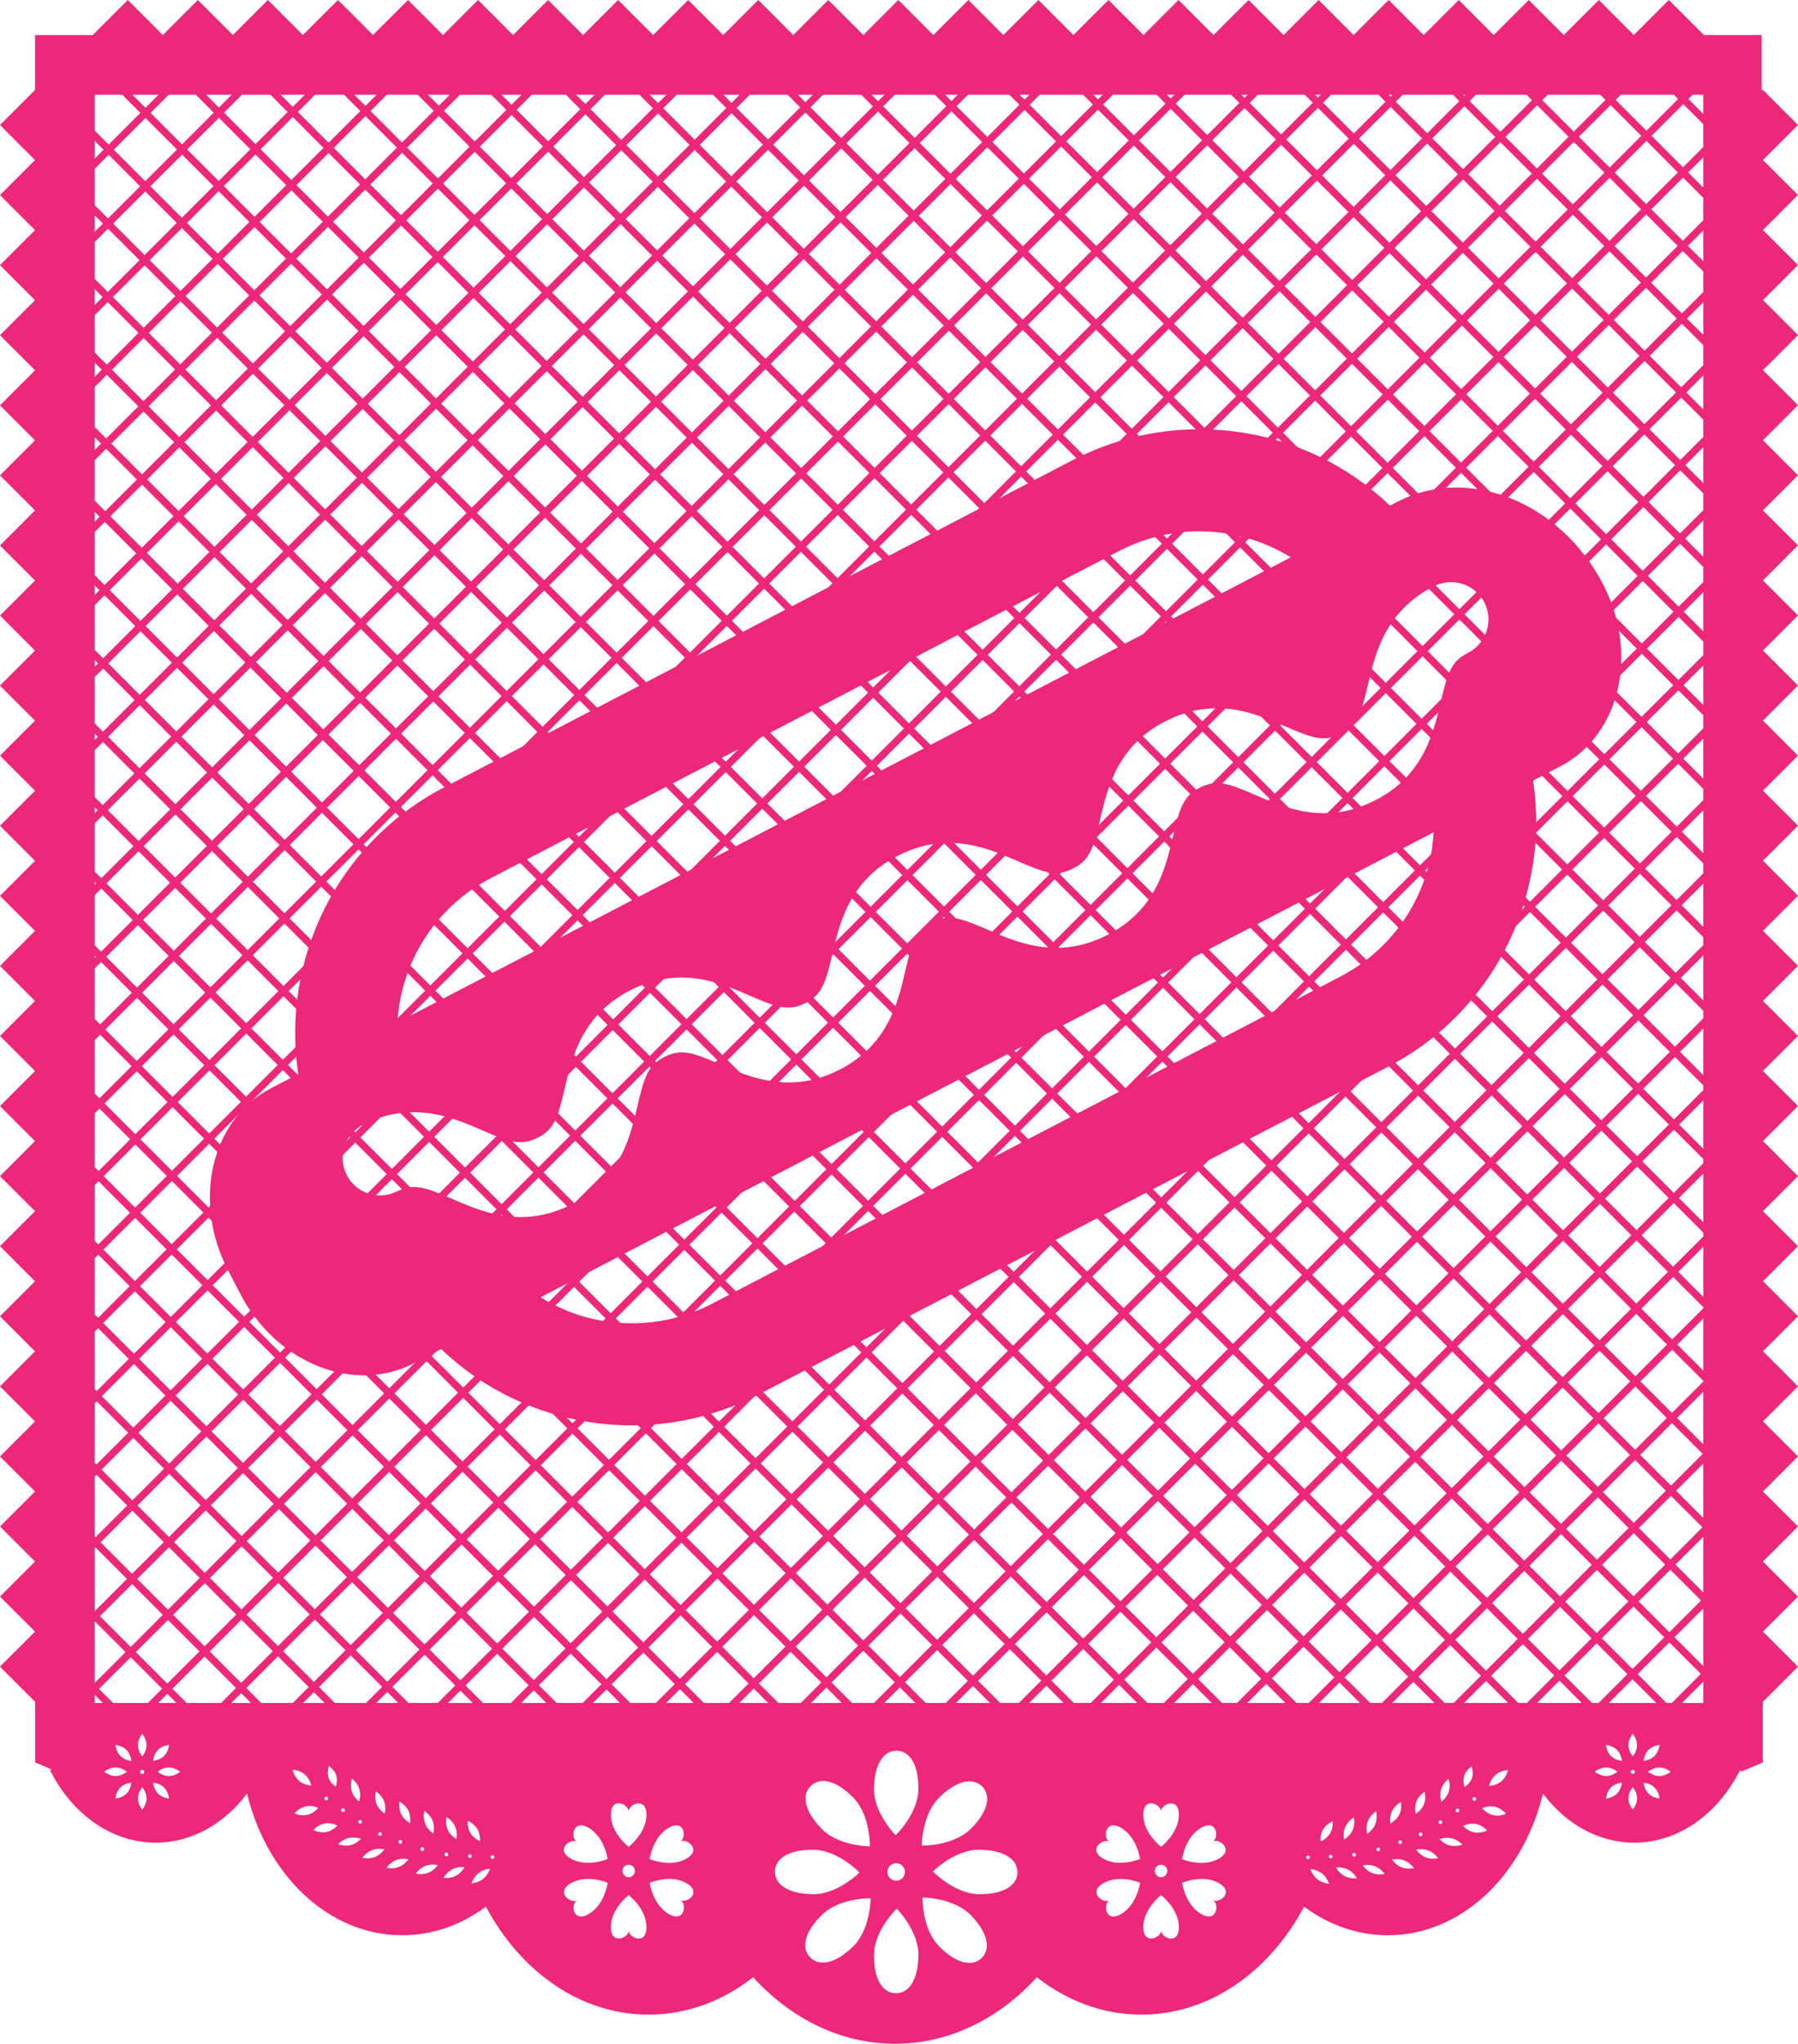
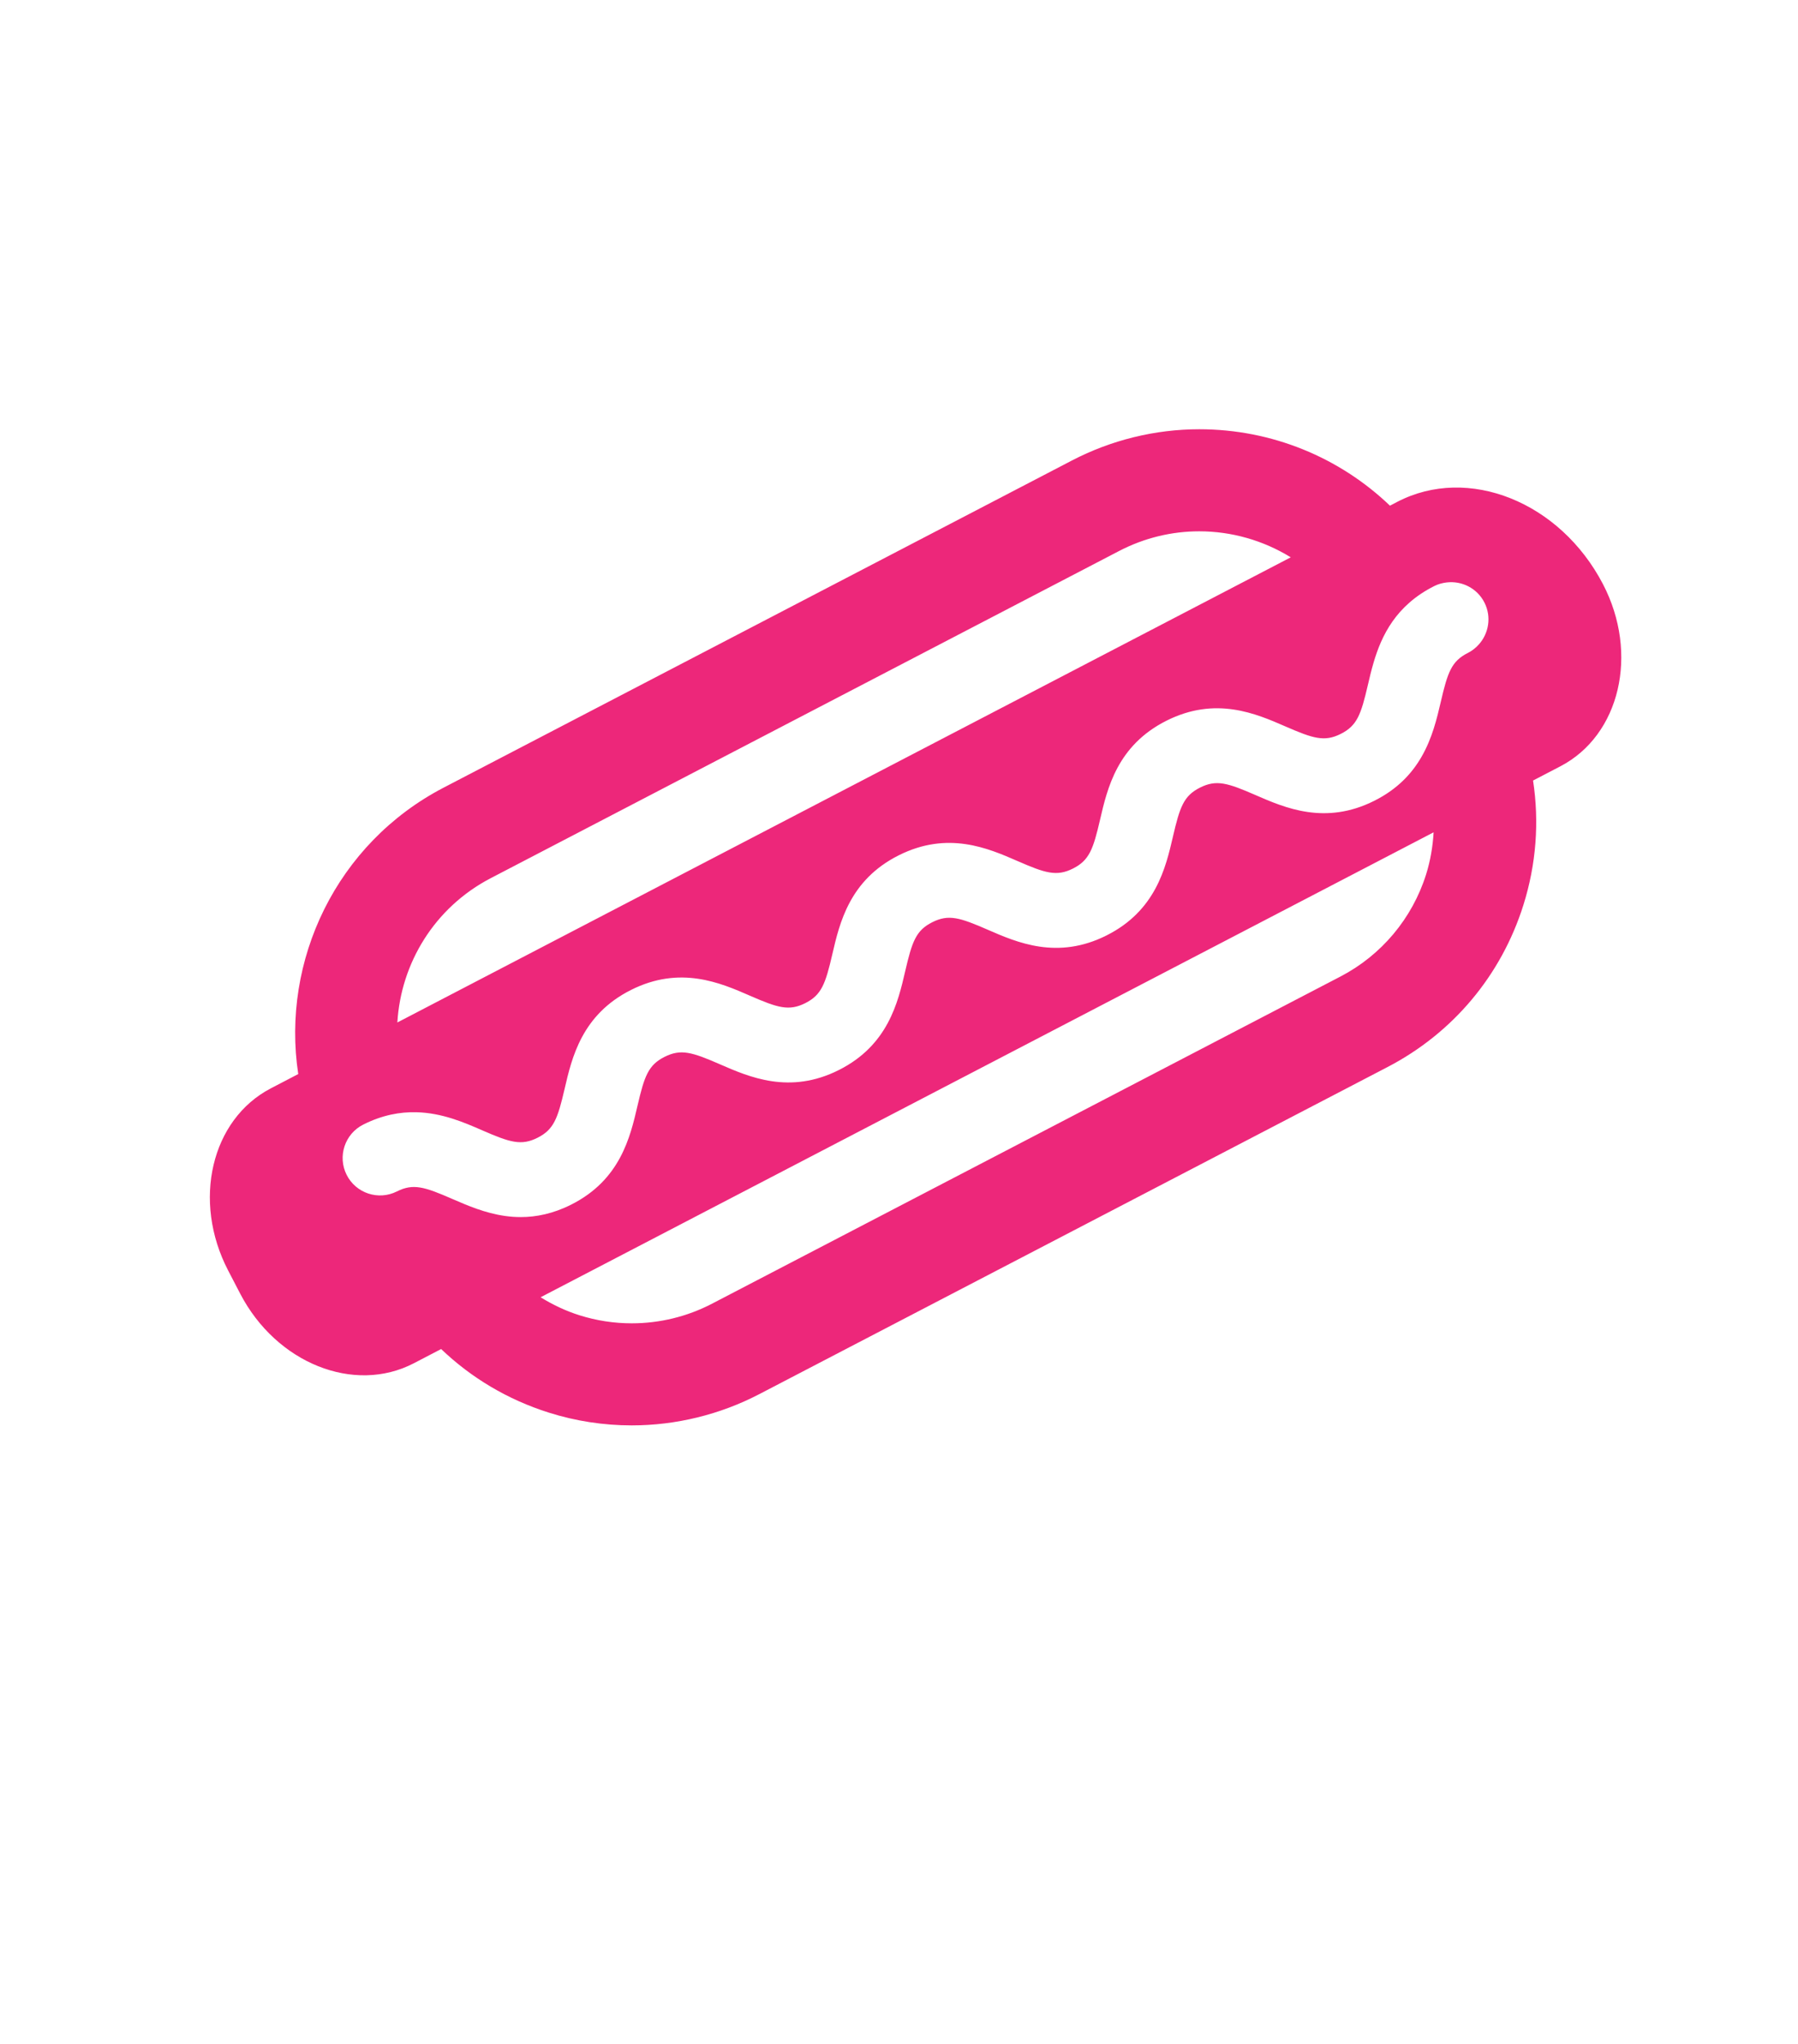
<svg xmlns="http://www.w3.org/2000/svg" version="1.1" x="0px" y="0px" width="116.255px" height="132.096px" viewBox="0 0 116.255 132.096" style="enable-background:new 0 0 116.255 132.096;" xml:space="preserve">
  <style type="text/css">
	.st0{fill:#ED277A;}
</style>
  <defs>
</defs>
-   <path class="st0" d="M113.99,10.344l2.265-2.265l-2.281-2.281l-0.067,0.067V2.269h-3.731L107.906,0l-2.265,2.265L103.377,0  l-2.265,2.265L98.848,0l-2.265,2.265L94.318,0l-2.265,2.265L89.789,0l-2.265,2.265L85.26,0l-2.264,2.265L80.73,0l-2.264,2.265  L76.201,0l-2.264,2.265L71.672,0l-2.265,2.265L67.143,0l-2.265,2.265L62.614,0l-2.265,2.265L58.084,0L55.82,2.265L53.555,0  l-2.265,2.265L49.026,0l-2.265,2.265L44.497,0l-2.265,2.265L39.967,0l-2.265,2.265L35.438,0l-2.265,2.265L30.909,0l-2.265,2.265  L26.38,0l-2.265,2.265L21.85,0l-2.264,2.265L17.321,0l-2.265,2.265L12.792,0l-2.265,2.265L8.263,0L5.993,2.269H2.266v3.544L0,8.079  l2.265,2.265L0,12.608l2.265,2.265L0,17.138l2.265,2.265L0,21.667l2.265,2.265L0,26.196l2.265,2.265L0,30.725l2.265,2.265L0,35.255  l2.265,2.265L0,39.784l2.265,2.265L0,44.313l2.265,2.265L0,48.842l2.265,2.265L0,53.372l2.265,2.265L0,57.901l2.265,2.265L0,62.43  l2.265,2.265L0,66.96l2.265,2.264L0,71.489l2.265,2.265L0,76.018l2.265,2.264L0,80.547l2.265,2.265L0,85.077l2.265,2.265L0,89.606  l2.265,2.265L0,94.135L2.265,96.4L0,98.664l2.265,2.265L0,103.194l2.265,2.264L0,107.723l2.269,2.269v0.158h0.002v3.774l0.033,0.001  l1.077,0.459H3.218c1.409,2.827,3.951,4.714,6.853,4.714c2.334,0,4.435-1.222,5.901-3.171c1.288,5.295,5.291,9.157,10.031,9.157  c1.982,0,3.835-0.675,5.415-1.848c2.243,4.202,6.115,6.978,10.518,6.978c2.489,0,4.809-0.887,6.761-2.418  c2.433,2.673,5.647,4.299,9.172,4.299s6.739-1.626,9.172-4.299c1.952,1.53,4.272,2.418,6.761,2.418  c4.403,0,8.276-2.776,10.518-6.978c1.58,1.172,3.433,1.848,5.415,1.848c4.74,0,8.743-3.861,10.031-9.157  c1.466,1.949,3.567,3.171,5.901,3.171c2.877,0,5.399-1.856,6.816-4.643h0.096l0.067,0.028l1.313-0.559h0.015v-3.774h0.012v-0.158  l2.269-2.269l-2.265-2.265l2.265-2.264l-2.265-2.265l2.265-2.265l-2.265-2.265l2.265-2.264l-2.265-2.265l2.265-2.265l-2.265-2.265  l2.265-2.265l-2.265-2.265l2.265-2.265l-2.265-2.265l2.265-2.264l-2.265-2.265l2.265-2.265l-2.265-2.265l2.265-2.264l-2.265-2.265  l2.265-2.265l-2.265-2.265l2.265-2.265l-2.265-2.265l2.265-2.265l-2.265-2.265l2.265-2.265l-2.265-2.264l2.265-2.265l-2.265-2.265  l2.265-2.265l-2.265-2.264l2.265-2.265l-2.265-2.265l2.265-2.265l-2.265-2.264l2.265-2.265l-2.265-2.265l2.265-2.265l-2.265-2.264  l2.265-2.265l-2.265-2.265l2.265-2.265L113.99,10.344z M56.244,119.34c0,0-2.006,0.002-3.119-1.137  c-1.113-1.139-1.308-2.181-0.701-2.773c0.606-0.592,1.643-0.373,2.756,0.766C56.293,117.335,56.244,119.34,56.244,119.34z   M110.131,12.786v1.45l-1.325,1.324l-2.035-2.035l2.049-2.049L110.131,12.786z M109.151,11.145l0.98-0.98v1.96L109.151,11.145z   M82.656,61.113l2.048-2.049l1.989,1.988l-2.049,2.049L82.656,61.113z M84.314,63.432l-2.049,2.049l-1.989-1.988l2.049-2.049  L84.314,63.432z M82.67,56.367l2.08-2.08l2.035,2.035l-2.08,2.08L82.67,56.367z M84.374,58.733l-2.049,2.049l-2.035-2.035  l2.049-2.049L84.374,58.733z M81.995,61.113l-2.049,2.049l-2.035-2.035l2.049-2.049L81.995,61.113z M35.293,61.531l2.049-2.049  l2.035,2.035l-2.049,2.049L35.293,61.531z M36.968,63.925l-2.049,2.049l-2.035-2.035l2.049-2.049L36.968,63.925z M39.707,61.848  l1.989,1.988l-2.049,2.049l-1.988-1.988L39.707,61.848z M40.038,61.517l2.079-2.079l1.989,1.988l-2.079,2.079L40.038,61.517z   M44.437,61.757l2.035,2.035l-2.079,2.079l-2.035-2.036L44.437,61.757z M44.768,61.426l2.049-2.049l2.035,2.035l-2.049,2.049  L44.768,61.426z M49.182,61.743l1.989,1.988l-2.049,2.049l-1.988-1.988L49.182,61.743z M49.513,61.412l2.05-2.05l1.988,1.988  l-2.05,2.05L49.513,61.412z M53.883,61.681l2.035,2.035l-2.051,2.05l-2.035-2.035L53.883,61.681z M54.214,61.35l2.079-2.078  l2.034,2.035l-2.078,2.079L54.214,61.35z M58.658,61.638l2.035,2.035l-2.078,2.078l-2.035-2.035L58.658,61.638z M58.989,61.307  l2.049-2.049l2.035,2.036l-2.049,2.049L58.989,61.307z M63.404,61.624l1.989,1.988l-2.05,2.049l-1.988-1.988L63.404,61.624z   M63.735,61.293l2.049-2.049l1.989,1.988l-2.049,2.049L63.735,61.293z M68.103,61.563l2.035,2.035l-2.049,2.049l-2.035-2.035  L68.103,61.563z M68.435,61.232l2.078-2.079l2.035,2.035l-2.079,2.079L68.435,61.232z M72.879,61.519l1.989,1.989l-2.079,2.079  L70.8,63.598L72.879,61.519z M73.21,61.189l2.05-2.05l1.989,1.989l-2.05,2.05L73.21,61.189z M77.58,61.458l2.034,2.035l-2.05,2.05  l-2.035-2.035L77.58,61.458z M77.58,60.796l-1.989-1.989l2.049-2.049l1.988,1.989L77.58,60.796z M75.26,58.477l-2.035-2.035  l2.05-2.049l2.035,2.035L75.26,58.477z M74.929,58.808l-2.05,2.05l-2.035-2.035l2.05-2.05L74.929,58.808z M70.513,58.492  l-1.989-1.988l2.051-2.05l1.989,1.988L70.513,58.492z M70.182,58.823l-2.079,2.079l-1.988-1.988l2.078-2.078L70.182,58.823z   M65.785,58.582l-2.035-2.035l2.079-2.079l2.035,2.035L65.785,58.582z M65.453,58.913l-2.049,2.049l-2.035-2.035l2.049-2.049  L65.453,58.913z M61.038,58.596l-2.035-2.035l2.049-2.049l2.035,2.035L61.038,58.596z M60.707,58.927l-2.049,2.049l-2.035-2.035  l2.049-2.049L60.707,58.927z M56.293,58.61l-1.988-1.989l2.049-2.049l1.988,1.988L56.293,58.61z M55.961,58.941l-2.078,2.079  l-1.989-1.989l2.079-2.078L55.961,58.941z M51.564,58.7l-2.035-2.035l2.078-2.078l2.035,2.035L51.564,58.7z M51.233,59.031  l-2.05,2.051l-2.035-2.035l2.05-2.05L51.233,59.031z M46.816,58.716l-1.989-1.989l2.05-2.051l1.988,1.989L46.816,58.716z   M46.485,59.047l-2.049,2.049l-1.988-1.989l2.048-2.049L46.485,59.047z M42.118,58.776l-2.035-2.035l2.049-2.049l2.035,2.035  L42.118,58.776z M41.786,59.107l-2.079,2.079l-2.035-2.035l2.08-2.079L41.786,59.107z M37.342,58.82l-1.988-1.989l2.079-2.079  l1.989,1.988L37.342,58.82z M37.011,59.151L34.962,61.2l-1.988-1.989l2.049-2.049L37.011,59.151z M32.642,58.88l-2.035-2.034  l2.049-2.049l2.035,2.035L32.642,58.88z M34.602,61.56l-2.049,2.049l-1.988-1.989l2.049-2.049L34.602,61.56z M34.588,66.306  l-2.08,2.08l-2.035-2.035l2.08-2.08L34.588,66.306z M34.919,66.636l1.988,1.988l-2.08,2.08l-1.989-1.989L34.919,66.636z   M35.25,66.306l2.049-2.049l1.988,1.988l-2.049,2.049L35.25,66.306z M39.618,66.576l2.035,2.035l-2.049,2.049l-2.035-2.035  L39.618,66.576z M39.978,66.216l2.049-2.049l2.035,2.035l-2.049,2.049L39.978,66.216z M44.393,66.533l1.988,1.988l-2.049,2.049  l-1.988-1.988L44.393,66.533z M44.724,66.202l2.079-2.08l1.988,1.989l-2.079,2.079L44.724,66.202z M49.122,66.442l2.035,2.035  l-2.079,2.079l-2.035-2.035L49.122,66.442z M49.453,66.111l2.049-2.049l2.035,2.035l-2.049,2.049L49.453,66.111z M53.867,66.428  l2.036,2.035l-2.049,2.049l-2.035-2.035L53.867,66.428z M54.198,66.097l2.05-2.05l2.035,2.035l-2.05,2.051L54.198,66.097z   M58.615,66.413l1.988,1.988l-2.05,2.05l-1.989-1.989L58.615,66.413z M58.946,66.082l2.079-2.078l1.988,1.989l-2.078,2.078  L58.946,66.082z M63.343,66.323l2.035,2.035L63.3,70.436l-2.035-2.034L63.343,66.323z M63.674,65.992l2.049-2.049l2.034,2.035  l-2.049,2.049L63.674,65.992z M68.089,66.309l1.989,1.989l-2.049,2.049l-1.988-1.988L68.089,66.309z M68.42,65.978l2.049-2.049  l1.989,1.989l-2.049,2.049L68.42,65.978z M72.789,66.249l2.035,2.035l-2.049,2.049l-2.035-2.035L72.789,66.249z M73.12,65.918  l2.079-2.079l2.035,2.035l-2.078,2.079L73.12,65.918z M77.564,66.205l1.988,1.988l-2.078,2.078l-1.988-1.988L77.564,66.205z   M77.895,65.874l2.05-2.05l1.988,1.989l-2.05,2.05L77.895,65.874z M82.265,66.143l2.035,2.035l-2.05,2.05l-2.035-2.035  L82.265,66.143z M82.596,65.812l2.049-2.049l2.035,2.035l-2.049,2.049L82.596,65.812z M87.011,66.129l2.035,2.035l-2.049,2.049  l-2.035-2.035L87.011,66.129z M84.976,63.432l2.049-2.049l2.035,2.035l-2.049,2.049L84.976,63.432z M85.037,58.733l2.079-2.08  l1.988,1.989l-2.08,2.08L85.037,58.733z M85.081,53.956l2.049-2.049l2.035,2.035l-2.049,2.049L85.081,53.956z M84.75,53.626  l-1.989-1.989l2.049-2.049l1.989,1.989L84.75,53.626z M84.419,53.956l-2.08,2.08l-1.988-1.989l2.08-2.08L84.419,53.956z   M82.009,56.367l-2.049,2.049l-1.989-1.989l2.049-2.049L82.009,56.367z M77.64,56.096l-2.035-2.035l2.049-2.049l2.035,2.035  L77.64,56.096z M75.275,53.731l-1.989-1.988l2.049-2.049l1.988,1.989L75.275,53.731z M74.944,54.062l-2.049,2.049l-1.988-1.989  l2.049-2.049L74.944,54.062z M70.575,53.791l-2.035-2.035l2.049-2.049l2.035,2.035L70.575,53.791z M70.244,54.122l-2.05,2.05  l-2.035-2.035l2.05-2.05L70.244,54.122z M65.828,53.807l-2.035-2.035l2.05-2.05l2.035,2.035L65.828,53.807z M65.497,54.137  l-2.078,2.079l-2.035-2.035l2.078-2.079L65.497,54.137z M61.052,53.85l-1.988-1.988l2.078-2.079l1.988,1.988L61.052,53.85z   M60.722,54.181l-2.049,2.049l-1.988-1.988l2.049-2.049L60.722,54.181z M56.353,53.911l-2.035-2.035l2.049-2.049l2.035,2.035  L56.353,53.911z M56.022,54.241l-2.049,2.049l-2.036-2.035l2.049-2.049L56.022,54.241z M51.607,53.925l-1.989-1.989l2.049-2.049  l1.989,1.988L51.607,53.925z M51.276,54.256l-2.078,2.079l-1.989-1.988l2.079-2.078L51.276,54.256z M46.878,54.015l-2.035-2.035  l2.078-2.079l2.035,2.035L46.878,54.015z M46.547,54.346l-2.051,2.05l-2.035-2.035l2.05-2.051L46.547,54.346z M42.131,54.03  l-1.989-1.988l2.051-2.05l1.988,1.989L42.131,54.03z M41.8,54.361l-2.048,2.049l-1.989-1.989l2.049-2.049L41.8,54.361z   M37.432,54.091l-2.035-2.035l2.049-2.049l2.035,2.035L37.432,54.091z M37.101,54.421L35.022,56.5l-2.035-2.035l2.079-2.079  L37.101,54.421z M32.656,54.135L30.621,52.1L32.7,50.02l2.035,2.035L32.656,54.135z M32.325,54.466l-2.049,2.049l-2.035-2.035  l2.049-2.049L32.325,54.466z M32.283,59.24l-2.049,2.049l-2.035-2.035l2.049-2.049L32.283,59.24z M32.222,63.94l-2.08,2.08  l-1.989-1.989l2.08-2.079L32.222,63.94z M32.177,68.716l-2.049,2.049l-2.035-2.035l2.049-2.049L32.177,68.716z M32.117,73.415  l-2.049,2.049l-1.988-1.988l2.049-2.049L32.117,73.415z M30.459,71.096l2.049-2.049l1.989,1.989l-2.049,2.049L30.459,71.096z   M34.828,71.366l2.035,2.035l-2.049,2.049l-2.035-2.035L34.828,71.366z M35.158,71.036l2.08-2.08l2.035,2.035l-2.08,2.08  L35.158,71.036z M39.604,71.321l1.988,1.989l-2.08,2.08l-1.988-1.988L39.604,71.321z M39.935,70.991l2.049-2.049l1.989,1.988  l-2.049,2.049L39.935,70.991z M44.303,71.261l2.035,2.035l-2.049,2.049l-2.035-2.035L44.303,71.261z M44.663,70.901l2.049-2.049  l2.035,2.035l-2.049,2.049L44.663,70.901z M49.078,71.218l2.035,2.035l-2.049,2.049l-2.035-2.035L49.078,71.218z M49.409,70.887  l2.079-2.079l2.035,2.035l-2.079,2.079L49.409,70.887z M53.854,71.174l1.989,1.988l-2.079,2.08l-1.988-1.989L53.854,71.174z   M54.185,70.843l2.049-2.049l1.988,1.989l-2.049,2.049L54.185,70.843z M58.553,71.114l2.035,2.035l-2.049,2.049l-2.035-2.035  L58.553,71.114z M58.884,70.783l2.05-2.051l2.035,2.035l-2.051,2.05L58.884,70.783z M63.3,71.099l1.989,1.989l-2.05,2.05  l-1.989-1.989L63.3,71.099z M63.631,70.768l2.078-2.079l1.989,1.989l-2.078,2.079L63.631,70.768z M68.029,71.009l2.035,2.035  l-2.078,2.079l-2.035-2.035L68.029,71.009z M68.36,70.678l2.049-2.049l2.035,2.035l-2.049,2.049L68.36,70.678z M72.775,70.994  l1.989,1.988l-2.049,2.049l-1.989-1.988L72.775,70.994z M73.106,70.663l2.049-2.049l1.988,1.988l-2.049,2.049L73.106,70.663z   M77.475,70.934l2.035,2.035l-2.049,2.049l-2.035-2.035L77.475,70.934z M77.805,70.603l2.079-2.079l2.035,2.035l-2.079,2.078  L77.805,70.603z M82.25,70.89l2.035,2.035l-2.079,2.079l-2.035-2.035L82.25,70.89z M82.581,70.559l2.05-2.05l2.035,2.035l-2.05,2.05  L82.581,70.559z M86.997,70.875l1.988,1.988l-2.05,2.05l-1.989-1.989L86.997,70.875z M87.328,70.544l2.049-2.049l1.988,1.988  l-2.049,2.049L87.328,70.544z M87.342,65.798l2.049-2.049l2.035,2.035l-2.048,2.049L87.342,65.798z M87.355,61.052l2.079-2.08  l2.035,2.035l-2.08,2.08L87.355,61.052z M87.447,56.322l2.049-2.049l1.988,1.989l-2.049,2.049L87.447,56.322z M87.461,51.577  l2.049-2.049l2.035,2.035l-2.049,2.049L87.461,51.577z M87.13,51.246l-1.988-1.989l2.049-2.049l1.989,1.989L87.13,51.246z   M84.81,48.926l-2.035-2.035l2.049-2.049l2.035,2.035L84.81,48.926z M84.48,49.257l-2.049,2.049l-2.035-2.035l2.049-2.049  L84.48,49.257z M82.099,51.637l-2.079,2.079l-2.035-2.035l2.08-2.08L82.099,51.637z M77.654,51.351l-1.988-1.989l2.079-2.08  l1.989,1.989L77.654,51.351z M75.335,49.032L73.3,46.996l2.079-2.08l2.035,2.035L75.335,49.032z M75.004,49.362l-2.049,2.049  l-2.035-2.035l2.049-2.049L75.004,49.362z M70.589,49.045l-2.035-2.035l2.049-2.048l2.035,2.034L70.589,49.045z M70.258,49.376  l-2.049,2.049l-2.035-2.035l2.049-2.049L70.258,49.376z M65.843,49.059l-1.989-1.988l2.049-2.049l1.989,1.988L65.843,49.059z   M65.512,49.39l-2.05,2.05l-1.989-1.988l2.051-2.05L65.512,49.39z M61.143,49.121l-2.036-2.035l2.05-2.05l2.035,2.035L61.143,49.121  z M60.812,49.452l-2.079,2.079l-2.035-2.035l2.079-2.079L60.812,49.452z M56.367,49.165l-1.989-1.988l2.078-2.079l1.988,1.988  L56.367,49.165z M56.036,49.496l-2.049,2.049l-1.988-1.988l2.049-2.049L56.036,49.496z M51.668,49.225l-2.035-2.035l2.049-2.049  l2.035,2.035L51.668,49.225z M51.337,49.556l-2.049,2.049l-2.035-2.034l2.049-2.049L51.337,49.556z M46.922,49.24l-1.989-1.989  l2.049-2.049l1.989,1.988L46.922,49.24z M46.591,49.571l-2.078,2.078l-1.989-1.989l2.078-2.078L46.591,49.571z M42.193,49.33  l-2.035-2.035l2.079-2.078l2.035,2.035L42.193,49.33z M41.862,49.66l-2.05,2.05l-2.035-2.035l2.051-2.05L41.862,49.66z   M37.446,49.345l-2.035-2.035l2.051-2.05l2.035,2.035L37.446,49.345z M37.115,49.676l-2.049,2.049l-2.035-2.035l2.049-2.049  L37.115,49.676z M32.7,49.359l-1.988-1.988l2.048-2.049l1.989,1.988L32.7,49.359z M32.369,49.69l-2.079,2.079l-1.988-1.989  l2.079-2.079L32.369,49.69z M27.971,49.449l-2.035-2.035l2.079-2.079l2.035,2.035L27.971,49.449z M29.96,52.1l-2.049,2.049  l-1.988-1.989l2.049-2.049L29.96,52.1z M29.917,56.874l-2.049,2.049l-2.035-2.035l2.049-2.049L29.917,56.874z M29.903,61.62  l-2.08,2.08l-2.035-2.035l2.08-2.08L29.903,61.62z M29.811,66.35l-2.049,2.049l-1.989-1.988l2.049-2.049L29.811,66.35z   M29.797,71.096l-2.049,2.05l-2.035-2.035l2.049-2.049L29.797,71.096z M29.736,75.795l-2.078,2.078l-1.988-1.988l2.078-2.079  L29.736,75.795z M30.067,76.126l2.035,2.035l-2.078,2.078l-2.035-2.035L30.067,76.126z M30.398,75.795l2.049-2.049l2.035,2.035  l-2.049,2.049L30.398,75.795z M34.813,76.112l1.989,1.988l-2.049,2.049l-1.988-1.988L34.813,76.112z M35.144,75.781l2.049-2.049  l1.988,1.988l-2.049,2.049L35.144,75.781z M39.513,76.052l2.035,2.035l-2.049,2.049l-2.035-2.035L39.513,76.052z M39.844,75.72  l2.08-2.08l2.035,2.035l-2.079,2.08L39.844,75.72z M44.289,76.007l2.035,2.035l-2.08,2.08l-2.035-2.035L44.289,76.007z   M44.62,75.676l2.049-2.049l2.035,2.035l-2.049,2.049L44.62,75.676z M49.035,75.993l1.988,1.988l-2.049,2.049l-1.988-1.988  L49.035,75.993z M49.395,75.633l2.049-2.049l1.989,1.988l-2.049,2.049L49.395,75.633z M53.763,75.904l2.035,2.035l-2.049,2.049  l-2.035-2.035L53.763,75.904z M54.094,75.573l2.079-2.079l2.035,2.035l-2.079,2.079L54.094,75.573z M58.539,75.859l1.989,1.989  l-2.079,2.079l-1.989-1.989L58.539,75.859z M58.87,75.529l2.049-2.049l1.989,1.989l-2.049,2.049L58.87,75.529z M63.239,75.799  l2.035,2.035l-2.049,2.049l-2.034-2.035L63.239,75.799z M63.569,75.468l2.05-2.05l2.035,2.035l-2.05,2.05L63.569,75.468z   M67.986,75.784l1.988,1.988l-2.05,2.051l-1.989-1.989L67.986,75.784z M68.316,75.453l2.079-2.078l1.988,1.988l-2.078,2.079  L68.316,75.453z M72.714,75.694l2.035,2.035l-2.078,2.079l-2.035-2.036L72.714,75.694z M73.045,75.363l2.049-2.049l2.035,2.035  l-2.049,2.049L73.045,75.363z M77.46,75.68l2.035,2.035l-2.049,2.049l-2.035-2.035L77.46,75.68z M77.791,75.349L79.84,73.3  l2.035,2.035l-2.049,2.049L77.791,75.349z M82.206,75.666l1.989,1.988l-2.049,2.049l-1.989-1.988L82.206,75.666z M82.537,75.334  l2.078-2.078l1.988,1.989l-2.078,2.078L82.537,75.334z M86.935,75.575l2.035,2.035l-2.078,2.078l-2.035-2.035L86.935,75.575z   M87.266,75.245l2.05-2.05l2.035,2.035l-2.05,2.05L87.266,75.245z M91.682,75.56l1.988,1.989l-2.05,2.05l-1.988-1.989L91.682,75.56z   M89.647,72.863l2.049-2.049l2.035,2.035l-2.049,2.049L89.647,72.863z M89.707,68.164l2.049-2.049l1.988,1.988l-2.049,2.049  L89.707,68.164z M89.722,63.418l2.08-2.08l2.035,2.035l-2.08,2.08L89.722,63.418z M89.766,58.642l2.049-2.049l2.035,2.035  l-2.049,2.049L89.766,58.642z M89.827,53.942l2.049-2.049l1.989,1.988l-2.049,2.049L89.827,53.942z M89.841,49.196l2.08-2.08  l2.035,2.035l-2.08,2.08L89.841,49.196z M89.932,44.466l2.049-2.049l1.989,1.989l-2.049,2.049L89.932,44.466z M91.59,46.786  l-2.08,2.08l-1.989-1.989l2.08-2.08L91.59,46.786z M87.19,46.546l-2.035-2.035l2.08-2.08l2.035,2.035L87.19,46.546z M84.825,44.18  l-1.988-1.988l2.08-2.08l1.988,1.989L84.825,44.18z M84.494,44.511l-2.05,2.049l-1.988-1.988l2.049-2.049L84.494,44.511z   M82.114,46.891l-2.049,2.049l-1.989-1.988l2.049-2.049L82.114,46.891z M77.745,46.621l-2.035-2.035l2.049-2.049l2.035,2.035  L77.745,46.621z M75.379,44.255l-2.035-2.035l2.049-2.049l2.035,2.035L75.379,44.255z M75.048,44.586l-2.08,2.08l-2.034-2.035  l2.079-2.08L75.048,44.586z M70.603,44.3l-1.989-1.988l2.08-2.08l1.988,1.988L70.603,44.3z M70.272,44.631l-2.049,2.049  l-1.988-1.989l2.049-2.048L70.272,44.631z M65.904,44.36l-2.035-2.035l2.049-2.049l2.035,2.035L65.904,44.36z M65.573,44.691  l-2.049,2.049l-2.035-2.035l2.049-2.049L65.573,44.691z M61.158,44.374l-1.988-1.989l2.049-2.049l1.988,1.988L61.158,44.374z   M60.827,44.705l-2.05,2.051l-1.989-1.989l2.05-2.05L60.827,44.705z M56.457,44.436l-2.035-2.035l2.05-2.05l2.035,2.035  L56.457,44.436z M56.126,44.767l-2.079,2.079l-2.035-2.035l2.079-2.079L56.126,44.767z M51.682,44.48l-1.988-1.989l2.078-2.079  l1.989,1.989L51.682,44.48z M51.351,44.81l-2.049,2.049l-1.989-1.988l2.049-2.049L51.351,44.81z M46.982,44.54l-2.035-2.035  l2.049-2.049l2.035,2.035L46.982,44.54z M46.651,44.871l-2.049,2.049l-2.035-2.035l2.049-2.049L46.651,44.871z M42.237,44.554  l-2.035-2.035l2.049-2.049l2.035,2.035L42.237,44.554z M41.906,44.885l-2.078,2.079l-2.035-2.035l2.078-2.078L41.906,44.885z   M37.461,44.598l-1.988-1.989l2.078-2.078l1.989,1.988L37.461,44.598z M37.13,44.929l-2.05,2.05l-1.988-1.989l2.05-2.05  L37.13,44.929z M32.76,44.66l-2.035-2.035l2.05-2.05l2.035,2.035L32.76,44.66z M32.43,44.99l-2.049,2.049l-2.035-2.035l2.049-2.049  L32.43,44.99z M28.015,44.673l-1.989-1.989l2.049-2.049l1.989,1.989L28.015,44.673z M27.684,45.004l-2.079,2.079l-1.989-1.989  l2.079-2.079L27.684,45.004z M27.64,49.78l-2.049,2.049l-2.035-2.035l2.049-2.049L27.64,49.78z M27.551,54.508l-2.049,2.049  l-1.989-1.988l2.049-2.049L27.551,54.508z M27.537,59.254l-2.08,2.08l-2.035-2.035l2.08-2.08L27.537,59.254z M27.492,64.031  l-2.049,2.049l-2.035-2.035l2.049-2.049L27.492,64.031z M27.431,68.73l-2.049,2.049l-1.989-1.989l2.05-2.049L27.431,68.73z   M27.417,73.476l-2.078,2.079l-2.035-2.035l2.078-2.078L27.417,73.476z M27.327,78.205l-2.051,2.05l-1.988-1.988l2.05-2.051  L27.327,78.205z M27.312,82.952l-2.049,2.049l-2.035-2.035l2.049-2.049L27.312,82.952z M25.608,80.586l2.05-2.05l2.035,2.035  l-2.05,2.05L25.608,80.586z M30.024,80.902l1.988,1.988l-2.05,2.05l-1.988-1.988L30.024,80.902z M30.355,80.571l2.078-2.079  l1.988,1.989l-2.078,2.078L30.355,80.571z M34.753,80.812l2.035,2.035l-2.078,2.078l-2.035-2.035L34.753,80.812z M35.083,80.481  l2.049-2.049l2.035,2.035l-2.049,2.049L35.083,80.481z M39.499,80.797l2.035,2.035l-2.049,2.049l-2.035-2.035L39.499,80.797z   M39.83,80.466l2.049-2.049l2.035,2.035l-2.049,2.049L39.83,80.466z M44.245,80.784l1.988,1.988l-2.049,2.049l-1.988-1.989  L44.245,80.784z M44.576,80.452l2.08-2.079l1.989,1.988l-2.08,2.08L44.576,80.452z M48.975,80.692l2.035,2.035l-2.08,2.08  l-2.035-2.035L48.975,80.692z M49.306,80.361l2.049-2.049l2.035,2.035l-2.049,2.049L49.306,80.361z M53.72,80.678l1.988,1.988  l-2.049,2.049l-1.989-1.989L53.72,80.678z M54.08,80.318l2.049-2.049l1.989,1.988l-2.049,2.049L54.08,80.318z M58.449,80.589  l2.035,2.035l-2.049,2.049L56.4,82.638L58.449,80.589z M58.78,80.258l2.079-2.079l2.035,2.035l-2.079,2.079L58.78,80.258z   M63.224,80.545l1.989,1.988l-2.079,2.079l-1.988-1.989L63.224,80.545z M63.556,80.214l2.049-2.049l1.988,1.988l-2.049,2.049  L63.556,80.214z M67.924,80.484l2.035,2.035l-2.049,2.049l-2.035-2.035L67.924,80.484z M68.254,80.153l2.05-2.05l2.035,2.035  l-2.05,2.051L68.254,80.153z M72.671,80.469l2.035,2.035l-2.05,2.05l-2.035-2.035L72.671,80.469z M73.002,80.138l2.078-2.078  l2.035,2.035l-2.078,2.078L73.002,80.138z M77.446,80.426l1.988,1.988l-2.078,2.078l-1.989-1.988L77.446,80.426z M77.777,80.095  l2.049-2.049l1.989,1.989l-2.049,2.049L77.777,80.095z M82.146,80.365l2.035,2.035l-2.049,2.049l-2.035-2.035L82.146,80.365z   M82.476,80.034l2.049-2.049l2.035,2.035l-2.049,2.049L82.476,80.034z M86.891,80.351l1.988,1.988l-2.049,2.049L84.842,82.4  L86.891,80.351z M87.222,80.02l2.078-2.078l1.989,1.988l-2.079,2.079L87.222,80.02z M91.62,80.261l2.035,2.035l-2.078,2.079  l-2.035-2.035L91.62,80.261z M91.951,79.93l2.05-2.05l2.035,2.035l-2.05,2.05L91.951,79.93z M92.013,75.229l2.049-2.049l1.989,1.988  l-2.049,2.049L92.013,75.229z M92.027,70.483l2.049-2.049l2.035,2.035l-2.049,2.049L92.027,70.483z M92.087,65.784l2.08-2.079  l1.989,1.988l-2.079,2.08L92.087,65.784z M92.132,61.008l2.049-2.049l2.035,2.035l-2.049,2.049L92.132,61.008z M92.146,56.262  l2.049-2.049l2.035,2.035l-2.049,2.049L92.146,56.262z M92.207,51.562l2.08-2.08l1.988,1.988l-2.08,2.08L92.207,51.562z   M92.252,46.786l2.049-2.049l2.035,2.035l-2.049,2.049L92.252,46.786z M92.312,42.086l2.049-2.049l1.989,1.989l-2.049,2.049  L92.312,42.086z M92.326,37.341l2.078-2.079l2.035,2.035l-2.079,2.079L92.326,37.341z M94.03,39.706l-2.049,2.049l-2.034-2.035  l2.049-2.049L94.03,39.706z M91.651,42.086l-2.049,2.049L87.567,42.1l2.049-2.049L91.651,42.086z M87.236,41.769l-1.988-1.988  l2.049-2.049l1.988,1.988L87.236,41.769z M84.917,39.45l-2.035-2.035l2.049-2.049l2.035,2.035L84.917,39.45z M84.586,39.781  l-2.08,2.08l-2.035-2.035l2.08-2.08L84.586,39.781z M82.174,42.192l-2.049,2.049l-2.035-2.035l2.049-2.049L82.174,42.192z   M77.759,41.875l-2.035-2.035l2.049-2.049l2.035,2.035L77.759,41.875z M75.393,39.509l-1.988-1.988l2.049-2.049l1.988,1.988  L75.393,39.509z M75.063,39.84l-2.049,2.049l-1.989-1.988l2.049-2.049L75.063,39.84z M70.694,39.57l-2.035-2.035l2.049-2.049  l2.035,2.035L70.694,39.57z M70.363,39.901l-2.08,2.08l-2.035-2.035l2.08-2.08L70.363,39.901z M65.918,39.614l-1.989-1.988  l2.08-2.08l1.988,1.989L65.918,39.614z M65.587,39.945l-2.049,2.049l-1.988-1.988l2.049-2.049L65.587,39.945z M61.219,39.675  l-2.035-2.035l2.049-2.049l2.035,2.035L61.219,39.675z M60.888,40.006l-2.049,2.049l-2.035-2.035l2.049-2.049L60.888,40.006z   M56.473,39.689L54.484,37.7l2.049-2.049l1.988,1.989L56.473,39.689z M56.142,40.02l-2.05,2.05l-1.989-1.989l2.05-2.05L56.142,40.02  z M51.772,39.751l-2.035-2.035l2.05-2.05l2.035,2.035L51.772,39.751z M51.441,40.082l-2.078,2.078l-2.035-2.035l2.079-2.078  L51.441,40.082z M46.997,39.794l-2.035-2.035l2.079-2.079l2.035,2.035L46.997,39.794z M46.666,40.125l-2.049,2.049l-2.035-2.035  l2.049-2.049L46.666,40.125z M42.251,39.808l-1.989-1.988l2.049-2.049l1.988,1.989L42.251,39.808z M41.92,40.139l-2.049,2.049  L37.882,40.2l2.049-2.049L41.92,40.139z M37.551,39.869l-2.035-2.035l2.049-2.049L39.6,37.82L37.551,39.869z M37.22,40.2  l-2.079,2.078l-2.035-2.035l2.079-2.079L37.22,40.2z M32.776,39.913l-1.989-1.989l2.079-2.079l1.989,1.989L32.776,39.913z   M32.445,40.243l-2.051,2.051l-1.989-1.989l2.051-2.05L32.445,40.243z M28.075,39.974l-2.035-2.035l2.05-2.05l2.035,2.035  L28.075,39.974z M27.744,40.305l-2.049,2.049l-2.035-2.035l2.049-2.049L27.744,40.305z M23.33,39.988L21.341,38l2.049-2.049  l1.989,1.988L23.33,39.988z M25.365,42.685l-2.079,2.079l-2.035-2.035l2.079-2.079L25.365,42.685z M25.274,47.414l-2.049,2.049  l-1.989-1.989l2.049-2.049L25.274,47.414z M25.231,52.189l-2.049,2.049l-2.035-2.035l2.049-2.049L25.231,52.189z M25.171,56.888  l-2.08,2.08l-1.989-1.988l2.08-2.08L25.171,56.888z M25.126,61.665l-2.049,2.049l-2.035-2.035l2.049-2.049L25.126,61.665z   M25.112,66.411l-2.049,2.049l-2.035-2.035l2.049-2.049L25.112,66.411z M25.051,71.11l-2.078,2.078L20.984,71.2l2.078-2.078  L25.051,71.11z M25.008,75.886l-2.05,2.05l-2.035-2.035l2.05-2.051L25.008,75.886z M24.946,80.586l-2.049,2.049l-1.989-1.988  l2.049-2.049L24.946,80.586z M24.932,85.332l-2.078,2.079l-2.035-2.035l2.079-2.078L24.932,85.332z M25.263,85.663l1.988,1.988  l-2.078,2.079l-1.989-1.989L25.263,85.663z M25.594,85.332l2.049-2.049l1.989,1.988l-2.049,2.049L25.594,85.332z M29.962,85.602  l2.035,2.035l-2.049,2.049l-2.035-2.035L29.962,85.602z M30.293,85.271l2.051-2.05l2.035,2.035l-2.05,2.05L30.293,85.271z   M34.709,85.587l2.035,2.035l-2.05,2.05l-2.035-2.035L34.709,85.587z M35.04,85.256l2.078-2.079l2.035,2.036l-2.078,2.078  L35.04,85.256z M39.485,85.544l1.988,1.988l-2.078,2.078l-1.988-1.988L39.485,85.544z M39.815,85.213l2.05-2.05l1.988,1.989  l-2.049,2.049L39.815,85.213z M44.184,85.483l2.035,2.035l-2.049,2.049l-2.035-2.035L44.184,85.483z M44.515,85.152l2.049-2.049  l2.035,2.035l-2.049,2.049L44.515,85.152z M48.93,85.469l1.989,1.988l-2.049,2.049l-1.989-1.989L48.93,85.469z M49.261,85.138  l2.08-2.08l1.989,1.989l-2.08,2.08L49.261,85.138z M53.66,85.378l2.035,2.035l-2.079,2.08l-2.035-2.035L53.66,85.378z   M53.991,85.047l2.049-2.049l2.035,2.035l-2.049,2.05L53.991,85.047z M58.406,85.363l1.988,1.988l-2.049,2.049l-1.988-1.988  L58.406,85.363z M58.765,85.004l2.049-2.049l1.988,1.988l-2.049,2.049L58.765,85.004z M63.134,85.274l2.035,2.035l-2.049,2.049  l-2.035-2.035L63.134,85.274z M63.465,84.943l2.079-2.079l2.035,2.035L65.5,86.978L63.465,84.943z M67.91,85.23l2.035,2.035  l-2.079,2.079l-2.035-2.035L67.91,85.23z M68.241,84.899l2.049-2.049l2.035,2.035l-2.049,2.049L68.241,84.899z M72.655,85.216  l1.989,1.989l-2.049,2.049l-1.988-1.989L72.655,85.216z M72.986,84.885l2.051-2.05l1.988,1.988l-2.05,2.05L72.986,84.885z   M77.356,85.154l2.035,2.035l-2.05,2.051l-2.035-2.035L77.356,85.154z M77.687,84.823l2.078-2.079L81.8,84.78l-2.078,2.078  L77.687,84.823z M82.131,85.111l1.989,1.989l-2.078,2.078l-1.988-1.989L82.131,85.111z M82.462,84.78l2.049-2.049l1.988,1.989  l-2.049,2.049L82.462,84.78z M86.831,85.051l2.035,2.035l-2.049,2.049l-2.035-2.035L86.831,85.051z M87.162,84.719l2.049-2.049  l2.035,2.035l-2.049,2.049L87.162,84.719z M91.577,85.036l1.988,1.988l-2.049,2.049l-1.989-1.988L91.577,85.036z M91.907,84.705  l2.079-2.079l1.988,1.989l-2.078,2.079L91.907,84.705z M96.305,84.946l2.035,2.035l-2.079,2.079l-2.035-2.035L96.305,84.946z   M94.317,82.296l2.05-2.05l1.989,1.988l-2.05,2.051L94.317,82.296z M94.332,77.549l2.049-2.049l2.035,2.035l-2.049,2.049  L94.332,77.549z M94.393,72.849l2.049-2.049l1.989,1.989l-2.049,2.049L94.393,72.849z M94.407,68.103l2.079-2.08l2.035,2.035  l-2.08,2.08L94.407,68.103z M94.498,63.373l2.049-2.049l1.988,1.989l-2.049,2.049L94.498,63.373z M94.512,58.628l2.049-2.049  l2.035,2.035l-2.049,2.049L94.512,58.628z M94.526,53.882l2.08-2.08l2.035,2.035l-2.08,2.08L94.526,53.882z M94.618,49.151  l2.049-2.049l1.989,1.989l-2.049,2.049L94.618,49.151z M94.632,44.406l2.049-2.049l2.035,2.035l-2.049,2.049L94.632,44.406z   M94.692,39.706l2.078-2.078l1.989,1.989l-2.078,2.079L94.692,39.706z M94.735,34.931l2.051-2.051l2.035,2.035l-2.051,2.051  L94.735,34.931z M94.405,34.6l-1.988-1.989l2.051-2.051l1.989,1.989L94.405,34.6z M94.074,34.931l-2.079,2.078l-1.988-1.989  l2.079-2.079L94.074,34.931z M91.664,37.341l-2.049,2.049l-1.988-1.989l2.049-2.049L91.664,37.341z M87.296,37.07l-2.035-2.035  l2.049-2.049l2.035,2.035L87.296,37.07z M84.93,34.704l-2.035-2.035l2.049-2.049l2.035,2.035L84.93,34.704z M84.599,35.035  l-2.049,2.049l-2.035-2.035L82.564,33L84.599,35.035z M82.219,37.415l-2.08,2.08l-2.035-2.035l2.08-2.08L82.219,37.415z   M77.773,37.129l-1.988-1.989l2.08-2.08l1.988,1.988L77.773,37.129z M75.454,34.81l-2.035-2.035l2.08-2.08l2.035,2.035L75.454,34.81  z M75.123,35.14l-2.049,2.05l-2.035-2.035l2.049-2.049L75.123,35.14z M70.708,34.824l-1.989-1.988l2.049-2.049l1.988,1.989  L70.708,34.824z M70.377,35.155l-2.049,2.049l-1.988-1.989l2.049-2.049L70.377,35.155z M66.009,34.885l-2.035-2.035l2.049-2.049  l2.035,2.035L66.009,34.885z M65.678,35.215l-2.08,2.08l-2.035-2.035l2.08-2.08L65.678,35.215z M61.232,34.929l-1.989-1.989  l2.08-2.08l1.989,1.989L61.232,34.929z M60.901,35.26l-2.049,2.049l-1.989-1.989l2.049-2.049L60.901,35.26z M56.533,34.989  l-2.035-2.035l2.049-2.049l2.035,2.035L56.533,34.989z M56.202,35.32l-2.049,2.049l-2.035-2.035l2.049-2.049L56.202,35.32z   M51.787,35.004l-2.035-2.035l2.049-2.049l2.035,2.035L51.787,35.004z M51.456,35.335l-2.05,2.05l-2.035-2.035l2.05-2.05  L51.456,35.335z M47.04,35.019l-1.989-1.989l2.05-2.05l1.988,1.989L47.04,35.019z M46.709,35.35l-2.078,2.079l-1.989-1.988  l2.079-2.079L46.709,35.35z M42.311,35.109l-2.035-2.035l2.079-2.078l2.035,2.035L42.311,35.109z M41.98,35.44l-2.049,2.049  l-2.035-2.035l2.049-2.049L41.98,35.44z M37.565,35.123l-1.989-1.989l2.049-2.049l1.989,1.989L37.565,35.123z M37.235,35.454  l-2.049,2.049l-1.989-1.989l2.049-2.049L37.235,35.454z M32.866,35.183l-2.035-2.035L32.88,31.1l2.035,2.035L32.866,35.183z   M32.535,35.514l-2.078,2.079l-2.035-2.035L30.5,33.48L32.535,35.514z M28.091,35.227l-1.988-1.988l2.078-2.079l1.988,1.989  L28.091,35.227z M27.76,35.558l-2.05,2.05l-1.989-1.989l2.05-2.05L27.76,35.558z M23.39,35.289l-2.035-2.035l2.05-2.05l2.035,2.035  L23.39,35.289z M23.059,35.62l-2.049,2.049l-2.035-2.035l2.049-2.049L23.059,35.62z M22.999,40.319l-2.079,2.079l-1.988-1.989  l2.079-2.079L22.999,40.319z M22.955,45.095l-2.049,2.049l-2.035-2.035l2.049-2.049L22.955,45.095z M22.866,49.823l-2.049,2.049  l-1.989-1.989l2.049-2.049L22.866,49.823z M22.851,54.569l-2.08,2.08l-2.035-2.035l2.08-2.08L22.851,54.569z M22.76,59.299  l-2.049,2.049l-1.989-1.989l2.049-2.049L22.76,59.299z M22.746,64.045l-2.049,2.049l-2.035-2.035l2.049-2.049L22.746,64.045z   M22.732,68.791l-2.078,2.078l-2.035-2.035l2.078-2.078L22.732,68.791z M22.642,73.52l-2.05,2.05l-1.989-1.989l2.05-2.05  L22.642,73.52z M22.626,78.267l-2.049,2.049l-2.035-2.035l2.049-2.049L22.626,78.267z M22.566,82.966l-2.078,2.078l-1.988-1.988  l2.078-2.078L22.566,82.966z M22.522,87.741l-2.049,2.049l-2.035-2.035l2.049-2.049L22.522,87.741z M22.462,92.441l-2.05,2.05  l-1.988-1.988l2.05-2.05L22.462,92.441z M20.804,90.121l2.049-2.049l1.988,1.988l-2.049,2.049L20.804,90.121z M25.173,90.391  l2.035,2.035l-2.049,2.05l-2.035-2.035L25.173,90.391z M25.504,90.06l2.078-2.078l2.035,2.035l-2.078,2.078L25.504,90.06z   M29.948,90.348l2.035,2.035l-2.078,2.078l-2.035-2.035L29.948,90.348z M30.279,90.017l2.049-2.049l2.036,2.035l-2.049,2.049  L30.279,90.017z M34.694,90.334l1.989,1.988l-2.049,2.049l-1.989-1.988L34.694,90.334z M35.025,90.003l2.05-2.05l1.988,1.989  l-2.051,2.05L35.025,90.003z M39.394,90.272l2.035,2.035l-2.05,2.05l-2.035-2.035L39.394,90.272z M39.725,89.942l2.078-2.079  l2.035,2.035l-2.079,2.078L39.725,89.942z M44.169,90.229l1.989,1.989l-2.078,2.079l-1.989-1.989L44.169,90.229z M44.5,89.898  l2.049-2.049l1.989,1.988l-2.049,2.049L44.5,89.898z M48.869,90.168l2.035,2.035l-2.049,2.049l-2.035-2.035L48.869,90.168z   M49.2,89.837l2.049-2.049l2.035,2.035l-2.049,2.049L49.2,89.837z M53.615,90.154l1.988,1.988l-2.049,2.05l-1.988-1.989  L53.615,90.154z M53.946,89.823l2.08-2.08l1.989,1.988l-2.08,2.08L53.946,89.823z M58.345,90.063l2.035,2.035l-2.08,2.08  l-2.035-2.035L58.345,90.063z M58.676,89.732l2.049-2.049l2.035,2.035l-2.049,2.049L58.676,89.732z M63.091,90.049l2.035,2.035  l-2.049,2.049l-2.035-2.035L63.091,90.049z M63.451,89.689L65.5,87.64l2.035,2.035l-2.049,2.049L63.451,89.689z M67.866,90.006  l1.988,1.989l-2.049,2.049l-1.989-1.988L67.866,90.006z M68.197,89.675l2.079-2.079l1.989,1.988l-2.079,2.079L68.197,89.675z   M72.595,89.915l2.035,2.035l-2.079,2.079l-2.035-2.035L72.595,89.915z M72.926,89.584l2.049-2.049l2.035,2.035l-2.049,2.049  L72.926,89.584z M77.341,89.901l1.989,1.989l-2.049,2.049l-1.989-1.988L77.341,89.901z M77.672,89.571l2.05-2.05l1.989,1.988  l-2.05,2.05L77.672,89.571z M82.041,89.84l2.035,2.035l-2.05,2.05l-2.035-2.035L82.041,89.84z M82.372,89.509l2.078-2.079  l2.035,2.035l-2.078,2.079L82.372,89.509z M86.817,89.796l1.988,1.988l-2.078,2.079l-1.988-1.988L86.817,89.796z M87.147,89.465  l2.049-2.049l1.989,1.989l-2.049,2.049L87.147,89.465z M91.516,89.736l2.035,2.035l-2.049,2.049l-2.035-2.035L91.516,89.736z   M91.847,89.405l2.049-2.049l2.035,2.035l-2.049,2.049L91.847,89.405z M96.262,89.722l2.035,2.035l-2.049,2.049l-2.035-2.034  L96.262,89.722z M96.593,89.391l2.078-2.079l2.035,2.035l-2.078,2.079L96.593,89.391z M96.636,84.615l2.05-2.05l2.036,2.035  l-2.05,2.05L96.636,84.615z M96.698,79.915l2.049-2.05l1.989,1.989l-2.049,2.049L96.698,79.915z M96.712,75.169l2.049-2.049  l2.035,2.035l-2.049,2.049L96.712,75.169z M96.773,70.469l2.08-2.08l1.989,1.989l-2.08,2.08L96.773,70.469z M96.818,65.693  l2.049-2.049l2.035,2.035l-2.049,2.049L96.818,65.693z M96.878,60.994l2.049-2.049l1.989,1.989l-2.049,2.049L96.878,60.994z   M96.892,56.248l2.081-2.08l2.034,2.035l-2.08,2.08L96.892,56.248z M96.937,51.471l2.049-2.049l2.035,2.035l-2.049,2.049  L96.937,51.471z M96.997,46.771l2.049-2.049l1.989,1.989l-2.049,2.049L96.997,46.771z M97.012,42.026l2.078-2.078l2.035,2.035  l-2.079,2.078L97.012,42.026z M97.102,37.297l2.05-2.051l1.989,1.989l-2.051,2.051L97.102,37.297z M97.117,32.55l2.049-2.049  l2.035,2.035l-2.048,2.048L97.117,32.55z M97.177,27.851l2.079-2.079l1.988,1.989l-2.079,2.079L97.177,27.851z M98.835,30.17  l-2.049,2.048l-1.988-1.988l2.048-2.049L98.835,30.17z M94.467,29.899l-2.035-2.035l2.048-2.048l2.036,2.035L94.467,29.899z   M94.136,30.23l-2.05,2.051l-2.035-2.035l2.05-2.051L94.136,30.23z M91.755,32.612l-2.079,2.079l-2.035-2.035l2.078-2.078  L91.755,32.612z M87.31,32.324l-2.034-2.035l2.078-2.079l2.035,2.035L87.31,32.324z M84.944,29.958l-1.988-1.988l2.078-2.078  l1.988,1.988L84.944,29.958z M84.613,30.289l-2.049,2.049l-1.988-1.988l2.049-2.049L84.613,30.289z M82.233,32.669l-2.049,2.049  l-1.989-1.988l2.049-2.049L82.233,32.669z M77.865,32.399l-2.035-2.035l2.049-2.049l2.035,2.035L77.865,32.399z M75.499,30.033  l-1.989-1.989l2.049-2.049l1.988,1.988L75.499,30.033z M75.168,30.364l-2.08,2.08L71.1,30.455l2.08-2.08L75.168,30.364z   M70.769,30.125l-2.035-2.035l2.08-2.08l2.035,2.035L70.769,30.125z M70.438,30.455l-2.049,2.049l-2.035-2.035l2.049-2.049  L70.438,30.455z M66.023,30.139l-1.989-1.989l2.049-2.049l1.989,1.988L66.023,30.139z M65.692,30.469l-2.049,2.049l-1.989-1.989  l2.049-2.049L65.692,30.469z M61.324,30.2l-2.035-2.035l2.05-2.049l2.035,2.035L61.324,30.2z M60.993,30.53l-2.08,2.08l-2.035-2.035  l2.08-2.08L60.993,30.53z M56.547,30.244l-2.035-2.035l2.08-2.08l2.035,2.035L56.547,30.244z M56.216,30.575l-2.049,2.049  l-2.035-2.035l2.049-2.049L56.216,30.575z M51.801,30.258l-1.989-1.988l2.049-2.049l1.989,1.988L51.801,30.258z M51.471,30.589  l-2.05,2.049l-1.988-1.989l2.049-2.049L51.471,30.589z M47.102,30.318l-2.035-2.035l2.049-2.049l2.035,2.035L47.102,30.318z   M46.771,30.649l-2.05,2.05l-2.035-2.035l2.05-2.05L46.771,30.649z M42.355,30.333l-1.989-1.989l2.05-2.05l1.989,1.989  L42.355,30.333z M42.024,30.664l-2.079,2.079l-1.989-1.989l2.079-2.078L42.024,30.664z M37.626,30.423l-2.035-2.035l2.079-2.078  l2.035,2.035L37.626,30.423z M37.295,30.754l-2.049,2.049l-2.035-2.035l2.049-2.049L37.295,30.754z M32.88,30.438l-1.989-1.989  l2.049-2.049l1.988,1.988L32.88,30.438z M32.549,30.769L30.5,32.818l-1.988-1.989l2.049-2.049L32.549,30.769z M28.181,30.498  l-2.035-2.035l2.049-2.049l2.035,2.035L28.181,30.498z M27.85,30.829l-2.079,2.079l-2.035-2.035l2.078-2.078L27.85,30.829z   M23.405,30.542l-2.035-2.035l2.078-2.079l2.035,2.035L23.405,30.542z M23.074,30.873l-2.05,2.05l-2.035-2.035l2.05-2.051  L23.074,30.873z M18.658,30.557l-1.989-1.989l2.05-2.05l1.989,1.989L18.658,30.557z M20.693,33.254l-2.049,2.049l-2.035-2.035  l2.049-2.049L20.693,33.254z M20.679,38L18.6,40.078l-2.035-2.035l2.079-2.079L20.679,38z M20.589,42.729l-2.049,2.049l-1.988-1.988  L18.6,40.74L20.589,42.729z M20.546,47.503l-2.049,2.049l-2.035-2.035l2.049-2.049L20.546,47.503z M20.486,52.203l-2.08,2.08  l-1.988-1.989l2.08-2.08L20.486,52.203z M20.441,56.979l-2.05,2.049l-2.035-2.035l2.049-2.049L20.441,56.979z M18.392,59.69  l1.988,1.989l-2.049,2.049l-1.989-1.988L18.392,59.69z M20.366,66.425l-2.078,2.078l-2.035-2.035l2.078-2.079L20.366,66.425z   M20.322,71.2l-2.05,2.05l-2.035-2.035l2.05-2.051L20.322,71.2z M20.261,75.901l-2.049,2.049l-1.988-1.989l2.049-2.049  L20.261,75.901z M20.247,80.647l-2.078,2.078l-2.035-2.035l2.078-2.078L20.247,80.647z M20.157,85.375l-2.049,2.049l-1.989-1.988  l2.049-2.049L20.157,85.375z M20.142,90.121l-2.05,2.05l-2.035-2.035l2.05-2.05L20.142,90.121z M20.081,94.822l-2.049,2.049  l-1.988-1.989l2.049-2.049L20.081,94.822z M20.412,95.152l2.035,2.035l-2.049,2.049l-2.035-2.035L20.412,95.152z M20.742,94.821  l2.05-2.05l2.035,2.035l-2.05,2.05L20.742,94.821z M25.159,95.137l2.035,2.035l-2.05,2.05l-2.035-2.035L25.159,95.137z   M25.489,94.807l2.049-2.049l2.035,2.035l-2.049,2.049L25.489,94.807z M29.905,95.123l1.989,1.988l-2.049,2.05l-1.989-1.989  L29.905,95.123z M30.236,94.793l2.078-2.078l1.988,1.988l-2.078,2.078L30.236,94.793z M34.633,95.034l2.035,2.035l-2.078,2.078  l-2.035-2.035L34.633,95.034z M34.964,94.703l2.049-2.049l2.035,2.035l-2.049,2.049L34.964,94.703z M39.379,95.02l1.989,1.988  l-2.049,2.05l-1.989-1.988L39.379,95.02z M39.71,94.688l2.05-2.051l1.989,1.989l-2.05,2.05L39.71,94.688z M44.08,94.958l2.035,2.035  l-2.05,2.05l-2.035-2.035L44.08,94.958z M44.411,94.627l2.078-2.078l2.035,2.035l-2.078,2.078L44.411,94.627z M48.855,94.914  l1.989,1.988l-2.079,2.078l-1.989-1.988L48.855,94.914z M49.186,94.583l2.049-2.049l1.988,1.988l-2.049,2.049L49.186,94.583z   M53.555,94.854l2.035,2.035l-2.049,2.049l-2.035-2.035L53.555,94.854z M53.885,94.522l2.049-2.049l2.035,2.035l-2.049,2.049  L53.885,94.522z M58.3,94.84l2.035,2.035l-2.049,2.049l-2.035-2.035L58.3,94.84z M58.631,94.508l2.08-2.08l2.035,2.035l-2.08,2.08  L58.631,94.508z M63.077,94.795l1.988,1.988l-2.079,2.08l-1.989-1.988L63.077,94.795z M63.408,94.464l2.049-2.049l1.988,1.988  l-2.049,2.049L63.408,94.464z M67.776,94.734l2.035,2.035l-2.049,2.049l-2.035-2.035L67.776,94.734z M68.136,94.374l2.049-2.049  l2.035,2.035l-2.049,2.049L68.136,94.374z M72.551,94.691l1.989,1.989l-2.049,2.049l-1.989-1.988L72.551,94.691z M72.882,94.36  l2.079-2.079l1.989,1.989l-2.079,2.079L72.882,94.36z M77.281,94.601l2.035,2.035l-2.079,2.079l-2.034-2.035L77.281,94.601z   M77.612,94.27l2.049-2.049l2.035,2.035l-2.049,2.049L77.612,94.27z M82.026,94.586l1.988,1.989l-2.049,2.049l-1.988-1.989  L82.026,94.586z M82.357,94.256l2.05-2.05l1.989,1.988l-2.05,2.05L82.357,94.256z M86.727,94.525l2.035,2.035l-2.05,2.051  l-2.035-2.035L86.727,94.525z M87.058,94.194l2.078-2.078l2.035,2.035l-2.079,2.079L87.058,94.194z M91.502,94.482l2.035,2.035  l-2.078,2.079l-2.035-2.035L91.502,94.482z M91.833,94.15l2.049-2.049l2.035,2.035l-2.048,2.049L91.833,94.15z M96.248,94.467  l1.989,1.988l-2.049,2.049l-1.989-1.989L96.248,94.467z M96.579,94.136l2.049-2.049l1.989,1.988l-2.049,2.049L96.579,94.136z   M100.947,94.407l2.035,2.035l-2.049,2.049l-2.035-2.035L100.947,94.407z M98.959,91.756l2.078-2.078l1.988,1.988l-2.079,2.079  L98.959,91.756z M99.003,86.981l2.05-2.05l2.035,2.035l-2.05,2.05L99.003,86.981z M99.018,82.234l2.049-2.049l2.035,2.035  l-2.049,2.049L99.018,82.234z M99.078,77.534l2.049-2.049l1.988,1.989l-2.049,2.049L99.078,77.534z M99.092,72.789l2.079-2.08  l2.035,2.035l-2.079,2.079L99.092,72.789z M99.183,68.059l2.049-2.049l1.989,1.989l-2.05,2.049L99.183,68.059z M99.198,63.313  l2.049-2.049l2.035,2.035l-2.049,2.049L99.198,63.313z M99.258,58.613l2.08-2.08l1.989,1.989l-2.08,2.08L99.258,58.613z   M99.303,53.837l2.049-2.049l2.035,2.035l-2.049,2.049L99.303,53.837z M101.352,51.126l-2.035-2.035l2.049-2.049l2.035,2.035  L101.352,51.126z M99.378,44.392l2.078-2.078l1.988,1.988l-2.078,2.078L99.378,44.392z M99.421,39.616l2.051-2.05l2.035,2.035  l-2.051,2.051L99.421,39.616z M99.483,34.915l2.048-2.048l1.989,1.989l-2.049,2.048L99.483,34.915z M99.497,30.17l2.079-2.079  l2.034,2.035l-2.079,2.079L99.497,30.17z M99.587,25.441l2.049-2.049l1.988,1.989l-2.049,2.049L99.587,25.441z M99.256,25.11  l-2.035-2.035l2.049-2.049l2.035,2.035L99.256,25.11z M98.925,25.441l-2.079,2.079l-2.036-2.035l2.079-2.079L98.925,25.441z   M94.48,25.154l-2.035-2.035l2.08-2.079l2.035,2.035L94.48,25.154z M94.149,25.485l-2.049,2.048l-2.035-2.035l2.048-2.048  L94.149,25.485z M91.77,27.864l-2.051,2.05l-2.035-2.035l2.051-2.05L91.77,27.864z M87.354,27.549l-1.989-1.988l2.051-2.051  l1.988,1.988L87.354,27.549z M85.034,25.23l-2.035-2.035l2.05-2.051l2.036,2.035L85.034,25.23z M84.703,25.561l-2.078,2.078  l-2.035-2.035l2.079-2.079L84.703,25.561z M82.294,27.97l-2.049,2.049l-2.035-2.036l2.049-2.049L82.294,27.97z M77.879,27.653  l-1.988-1.988l2.049-2.049l1.988,1.989L77.879,27.653z M75.56,25.334l-2.035-2.035l2.049-2.049l2.035,2.035L75.56,25.334z   M75.229,25.665l-2.049,2.049l-2.035-2.035l2.049-2.049L75.229,25.665z M70.814,25.348l-1.989-1.989l2.049-2.049l1.989,1.989  L70.814,25.348z M70.483,25.679l-2.079,2.08l-1.989-1.988l2.08-2.08L70.483,25.679z M66.083,25.439l-2.035-2.035l2.08-2.08  l2.035,2.035L66.083,25.439z M65.753,25.77l-2.049,2.049l-2.035-2.035l2.049-2.049L65.753,25.77z M61.338,25.453l-2.035-2.035  l2.049-2.049l2.035,2.035L61.338,25.453z M61.007,25.784l-2.049,2.049l-2.035-2.035l2.049-2.049L61.007,25.784z M56.592,25.468  l-1.988-1.989l2.049-2.049l1.989,1.988L56.592,25.468z M56.261,25.798l-2.08,2.08l-1.989-1.989l2.08-2.079L56.261,25.798z   M51.862,25.559l-2.035-2.035l2.08-2.08l2.035,2.035L51.862,25.559z M51.531,25.889l-2.049,2.049l-2.035-2.035l2.049-2.049  L51.531,25.889z M47.116,25.572l-1.989-1.989l2.049-2.049l1.989,1.989L47.116,25.572z M46.785,25.903l-2.049,2.049l-1.988-1.989  l2.049-2.049L46.785,25.903z M42.416,25.633l-2.035-2.035l2.049-2.049l2.035,2.035L42.416,25.633z M42.085,25.964l-2.05,2.05  L38,25.979l2.05-2.05L42.085,25.964z M37.67,25.648l-1.989-1.989l2.05-2.05l1.989,1.988L37.67,25.648z M37.339,25.979l-2.078,2.078  l-1.989-1.988l2.079-2.079L37.339,25.979z M32.941,25.738l-2.035-2.035l2.079-2.079l2.035,2.035L32.941,25.738z M32.61,26.069  l-2.049,2.049l-2.035-2.035l2.049-2.049L32.61,26.069z M28.195,25.752l-2.035-2.035l2.049-2.049l2.035,2.035L28.195,25.752z   M27.864,26.083l-2.049,2.049l-2.035-2.035l2.049-2.049L27.864,26.083z M23.449,25.767l-1.988-1.989l2.049-2.049l1.989,1.989  L23.449,25.767z M23.118,26.097l-2.078,2.079l-1.989-1.989l2.079-2.078L23.118,26.097z M18.72,25.856l-2.035-2.035l2.079-2.078  l2.035,2.035L18.72,25.856z M18.389,26.187l-2.051,2.05l-2.035-2.035l2.05-2.05L18.389,26.187z M16.339,28.9l1.988,1.989  l-2.049,2.049l-1.988-1.988L16.339,28.9z M18.313,35.633l-2.079,2.079l-2.035-2.035l2.079-2.079L18.313,35.633z M18.269,40.409  l-2.049,2.049l-2.035-2.035l2.049-2.049L18.269,40.409z M18.18,45.138l-2.049,2.049l-1.988-1.988l2.049-2.049L18.18,45.138z   M18.166,49.883l-2.08,2.08l-2.035-2.035l2.08-2.079L18.166,49.883z M18.075,54.614l-2.049,2.049l-1.989-1.989l2.049-2.049  L18.075,54.614z M18.061,59.359l-2.049,2.049l-2.035-2.035l2.049-2.049L18.061,59.359z M18,64.059l-2.078,2.078l-1.989-1.989  l2.079-2.078L18,64.059z M17.956,68.835l-2.05,2.05l-2.035-2.035l2.05-2.05L17.956,68.835z M17.941,73.581l-2.049,2.049  l-2.035-2.035l2.049-2.049L17.941,73.581z M17.881,78.281l-2.078,2.078l-1.988-1.988l2.078-2.078L17.881,78.281z M17.837,83.056  l-2.049,2.049l-2.035-2.035l2.049-2.05L17.837,83.056z M17.776,87.756l-2.05,2.05l-1.989-1.989l2.05-2.05L17.776,87.756z   M17.761,92.502l-2.049,2.049l-2.035-2.035l2.049-2.049L17.761,92.502z M17.701,97.202l-2.078,2.079l-1.989-1.988l2.079-2.078  L17.701,97.202z M17.657,101.977l-2.049,2.05l-2.035-2.035l2.049-2.049L17.657,101.977z M15.953,99.611l2.078-2.079l2.035,2.035  l-2.079,2.078L15.953,99.611z M20.398,99.898l2.035,2.035l-2.079,2.079l-2.035-2.036L20.398,99.898z M20.728,99.568l2.049-2.049  l2.035,2.035l-2.049,2.049L20.728,99.568z M25.144,99.884l1.988,1.989l-2.049,2.049l-1.988-1.988L25.144,99.884z M25.475,99.554  l2.05-2.05l1.988,1.988l-2.05,2.05L25.475,99.554z M29.844,99.823l2.035,2.035l-2.05,2.05l-2.035-2.035L29.844,99.823z   M30.175,99.492l2.049-2.049l2.035,2.035l-2.049,2.049L30.175,99.492z M34.59,99.809l1.989,1.989l-2.049,2.049l-1.989-1.989  L34.59,99.809z M34.92,99.478l2.079-2.079l1.989,1.989l-2.079,2.079L34.92,99.478z M39.319,99.719l2.035,2.035l-2.078,2.078  l-2.035-2.035L39.319,99.719z M39.65,99.388l2.049-2.049l2.035,2.035l-2.049,2.049L39.65,99.388z M44.065,99.705l1.988,1.989  l-2.049,2.049l-1.989-1.988L44.065,99.705z M44.396,99.374l2.05-2.051l1.989,1.989l-2.05,2.05L44.396,99.374z M48.765,99.643  l2.035,2.035l-2.051,2.05l-2.035-2.035L48.765,99.643z M49.096,99.312l2.078-2.078l2.035,2.035l-2.078,2.078L49.096,99.312z   M53.54,99.6l2.035,2.035l-2.078,2.078l-2.035-2.035L53.54,99.6z M53.871,99.269l2.049-2.049l2.035,2.035l-2.049,2.05L53.871,99.269  z M58.286,99.585l1.988,1.988l-2.049,2.049l-1.989-1.988L58.286,99.585z M58.617,99.254l2.049-2.049l1.989,1.989l-2.049,2.049  L58.617,99.254z M62.986,99.525l2.035,2.034l-2.049,2.05l-2.035-2.036L62.986,99.525z M63.317,99.194l2.08-2.08l2.035,2.035  l-2.08,2.08L63.317,99.194z M67.762,99.48l1.989,1.988l-2.08,2.08l-1.989-1.989L67.762,99.48z M68.093,99.149l2.049-2.049  l1.988,1.989l-2.049,2.049L68.093,99.149z M72.462,99.419l2.035,2.035l-2.049,2.049l-2.035-2.035L72.462,99.419z M72.821,99.06  l2.049-2.049l2.035,2.035l-2.049,2.049L72.821,99.06z M77.236,99.377l1.989,1.988l-2.049,2.049l-1.988-1.989L77.236,99.377z   M77.567,99.045l2.079-2.079l1.988,1.988l-2.079,2.079L77.567,99.045z M81.966,99.286L84,101.321l-2.079,2.079l-2.035-2.035  L81.966,99.286z M82.297,98.955l2.049-2.048l2.035,2.035l-2.049,2.049L82.297,98.955z M86.711,99.272l2.035,2.035l-2.049,2.049  l-2.035-2.035L86.711,99.272z M87.042,98.941l2.05-2.051l2.035,2.035l-2.05,2.051L87.042,98.941z M91.458,99.257l1.988,1.989  l-2.05,2.05l-1.988-1.989L91.458,99.257z M91.789,98.926l2.078-2.078l1.988,1.988l-2.078,2.079L91.789,98.926z M96.187,99.167  l2.035,2.035l-2.078,2.079l-2.035-2.035L96.187,99.167z M96.518,98.836l2.049-2.049l2.035,2.035l-2.049,2.05L96.518,98.836z   M100.933,99.153l1.989,1.988l-2.049,2.049l-1.988-1.988L100.933,99.153z M101.264,98.822l2.049-2.049l1.989,1.988l-2.049,2.049  L101.264,98.822z M105.633,99.092l2.035,2.035l-2.049,2.049l-2.035-2.035L105.633,99.092z M103.644,96.442l2.078-2.078l1.989,1.988  l-2.079,2.079L103.644,96.442z M103.313,96.111l-2.035-2.035l2.078-2.078l2.035,2.035L103.313,96.111z M101.368,89.347l2.05-2.05  l1.989,1.988l-2.05,2.051L101.368,89.347z M101.383,84.6l2.049-2.049l2.034,2.035l-2.049,2.049L101.383,84.6z M101.398,79.854  l2.049-2.049l2.035,2.035l-2.049,2.049L101.398,79.854z M101.458,75.155l2.08-2.08l1.988,1.989l-2.079,2.08L101.458,75.155z   M101.503,70.379l2.049-2.049l2.035,2.035l-2.049,2.049L101.503,70.379z M101.563,65.679l2.049-2.049l1.989,1.988l-2.049,2.049  L101.563,65.679z M101.577,60.933l2.08-2.08l2.035,2.035l-2.08,2.08L101.577,60.933z M101.669,56.202l2.049-2.049l1.989,1.989  l-2.049,2.049L101.669,56.202z M101.683,51.457l2.049-2.049l2.035,2.035l-2.049,2.049L101.683,51.457z M101.697,46.711l2.078-2.078  l2.035,2.035l-2.079,2.079L101.697,46.711z M101.787,41.982l2.051-2.051l1.988,1.989l-2.051,2.051L101.787,41.982z M101.803,37.235  l2.048-2.048l2.034,2.035l-2.048,2.048L101.803,37.235z M101.862,32.536l2.079-2.079l1.989,1.989l-2.079,2.079L101.862,32.536z   M101.906,27.761l2.049-2.049l2.035,2.035l-2.049,2.049L101.906,27.761z M101.967,23.061l2.051-2.05l1.988,1.988l-2.05,2.05  L101.967,23.061z M101.982,18.314l2.078-2.079l2.035,2.035l-2.078,2.078L101.982,18.314z M103.686,20.68l-2.05,2.05l-2.035-2.035  l2.05-2.05L103.686,20.68z M99.27,20.364l-2.035-2.035l2.05-2.05l2.035,2.035L99.27,20.364z M98.939,20.695l-2.049,2.049  l-2.035-2.035l2.048-2.049L98.939,20.695z M94.524,20.378l-1.988-1.988l2.049-2.049l1.988,1.988L94.524,20.378z M94.193,20.709  l-2.079,2.079L90.126,20.8l2.079-2.079L94.193,20.709z M91.783,23.119l-2.048,2.048l-1.988-1.988l2.049-2.048L91.783,23.119z   M87.416,22.848l-2.036-2.035l2.049-2.048l2.035,2.035L87.416,22.848z M85.05,20.482l-1.989-1.989l2.048-2.048l1.989,1.988  L85.05,20.482z M84.719,20.813l-2.051,2.051l-1.989-1.988l2.051-2.051L84.719,20.813z M82.337,23.195l-2.079,2.078l-1.988-1.988  l2.079-2.079L82.337,23.195z M77.94,22.954l-2.035-2.035l2.078-2.079l2.035,2.035L77.94,22.954z M75.574,20.588l-1.989-1.988  l2.078-2.079l1.989,1.989L75.574,20.588z M75.243,20.919l-2.049,2.049l-1.989-1.989l2.049-2.049L75.243,20.919z M70.874,20.648  l-2.035-2.035l2.049-2.049l2.035,2.035L70.874,20.648z M70.543,20.979l-2.049,2.049l-2.035-2.035l2.049-2.049L70.543,20.979z   M66.129,20.662l-2.035-2.035l2.049-2.049l2.035,2.035L66.129,20.662z M65.798,20.993l-2.08,2.08l-2.035-2.035l2.08-2.08  L65.798,20.993z M61.352,20.707l-1.989-1.989l2.08-2.08l1.989,1.988L61.352,20.707z M61.021,21.038l-2.049,2.049l-1.988-1.988  l2.049-2.049L61.021,21.038z M56.652,20.768l-2.035-2.035l2.049-2.049l2.035,2.035L56.652,20.768z M56.321,21.099l-2.049,2.049  l-2.035-2.035l2.049-2.049L56.321,21.099z M51.906,20.782l-1.989-1.989l2.05-2.049l1.989,1.988L51.906,20.782z M51.576,21.113  l-2.08,2.08l-1.989-1.989l2.08-2.079L51.576,21.113z M47.176,20.873l-2.035-2.035l2.079-2.08l2.035,2.035L47.176,20.873z   M46.845,21.204l-2.049,2.049l-2.035-2.035l2.049-2.049L46.845,21.204z M42.431,20.887l-1.989-1.989l2.049-2.049l1.988,1.988  L42.431,20.887z M42.1,21.218l-2.049,2.049l-1.988-1.989l2.049-2.049L42.1,21.218z M37.731,20.948l-2.035-2.035l2.049-2.049  l2.035,2.035L37.731,20.948z M37.401,21.279l-2.05,2.05l-2.035-2.035l2.05-2.05L37.401,21.279z M32.984,20.963l-2.035-2.035  l2.05-2.05l2.035,2.035L32.984,20.963z M32.653,21.294l-2.079,2.078l-2.035-2.035l2.079-2.079L32.653,21.294z M28.209,21.007  l-1.988-1.989l2.079-2.078l1.988,1.989L28.209,21.007z M27.878,21.338l-2.049,2.049l-1.988-1.988l2.049-2.049L27.878,21.338z   M23.51,21.067l-2.035-2.035l2.049-2.049l2.035,2.035L23.51,21.067z M23.179,21.398l-2.049,2.049l-2.035-2.035l2.049-2.049  L23.179,21.398z M18.763,21.081l-1.988-1.989l2.049-2.049l1.989,1.989L18.763,21.081z M18.433,21.412l-2.079,2.078l-1.988-1.988  l2.078-2.078L18.433,21.412z M14.035,21.171L12,19.136l2.079-2.078l2.035,2.035L14.035,21.171z M16.023,23.821l-2.05,2.051  l-1.988-1.989l2.05-2.05L16.023,23.821z M13.973,26.534l2.035,2.035l-2.049,2.049l-2.035-2.035L13.973,26.534z M15.947,33.268  l-2.079,2.079l-1.989-1.988l2.079-2.079L15.947,33.268z M15.903,38.044l-2.049,2.049l-2.035-2.035l2.049-2.049L15.903,38.044z   M15.861,42.818l-2.049,2.049l-2.035-2.035l2.049-2.049L15.861,42.818z M15.8,47.518l-2.08,2.079l-1.989-1.988l2.08-2.08  L15.8,47.518z M15.755,52.294l-2.049,2.049l-2.035-2.035l2.049-2.049L15.755,52.294z M15.695,56.994l-2.049,2.049l-1.989-1.989  l2.049-2.049L15.695,56.994z M15.68,61.74l-2.078,2.078l-2.035-2.035l2.078-2.078L15.68,61.74z M15.591,66.469l-2.05,2.05  l-1.989-1.989l2.05-2.05L15.591,66.469z M15.576,71.216l-2.049,2.049l-2.035-2.035l2.049-2.05L15.576,71.216z M15.561,75.962  l-2.078,2.078l-2.035-2.035l2.078-2.078L15.561,75.962z M15.471,80.69l-2.049,2.049l-1.989-1.988l2.049-2.05L15.471,80.69z   M15.457,85.436l-2.05,2.05l-2.035-2.035l2.05-2.05L15.457,85.436z M15.396,90.136l-2.049,2.049l-1.989-1.989l2.049-2.049  L15.396,90.136z M15.381,94.882l-2.079,2.079l-2.035-2.035l2.079-2.078L15.381,94.882z M15.291,99.611l-2.049,2.05l-1.989-1.989  l2.049-2.049L15.291,99.611z M15.277,104.357l-2.05,2.05l-2.035-2.035l2.05-2.05L15.277,104.357z M15.608,104.688l2.035,2.035  l-2.05,2.05l-2.035-2.035L15.608,104.688z M15.939,104.357l2.049-2.049l2.035,2.035l-2.049,2.049L15.939,104.357z M20.354,104.674  l1.989,1.988l-2.049,2.049l-1.989-1.988L20.354,104.674z M20.685,104.343l2.079-2.079l1.989,1.989l-2.079,2.078L20.685,104.343z   M25.083,104.584l2.035,2.035l-2.079,2.079l-2.035-2.035L25.083,104.584z M25.414,104.253l2.049-2.049l2.035,2.035l-2.049,2.049  L25.414,104.253z M29.829,104.57l1.988,1.989l-2.049,2.049l-1.989-1.989L29.829,104.57z M30.16,104.239l2.05-2.05l1.989,1.989  l-2.05,2.05L30.16,104.239z M34.529,104.508l2.035,2.035l-2.05,2.05l-2.035-2.035L34.529,104.508z M34.86,104.178l2.049-2.049  l2.035,2.035l-2.049,2.049L34.86,104.178z M39.275,104.494l1.989,1.989l-2.05,2.049l-1.988-1.988L39.275,104.494z M39.606,104.163  l2.078-2.079l1.988,1.989l-2.078,2.078L39.606,104.163z M44.004,104.404l2.035,2.035l-2.078,2.078l-2.035-2.035L44.004,104.404z   M44.335,104.073l2.049-2.049l2.035,2.035l-2.049,2.049L44.335,104.073z M48.75,104.39l2.035,2.035l-2.049,2.049l-2.035-2.035  L48.75,104.39z M49.081,104.059l2.05-2.05l2.035,2.035l-2.05,2.05L49.081,104.059z M53.497,104.375l1.989,1.988l-2.05,2.051  l-1.989-1.989L53.497,104.375z M53.828,104.044l2.079-2.079l1.988,1.988l-2.079,2.079L53.828,104.044z M58.226,104.285l2.035,2.035  l-2.078,2.078l-2.035-2.035L58.226,104.285z M58.556,103.954l2.049-2.049l2.035,2.035l-2.049,2.049L58.556,103.954z M62.972,104.271  l1.988,1.988l-2.049,2.049l-1.988-1.988L62.972,104.271z M63.303,103.94l2.049-2.049l1.988,1.989l-2.049,2.049L63.303,103.94z   M67.671,104.21l2.035,2.035l-2.049,2.049l-2.035-2.035L67.671,104.21z M68.002,103.879l2.08-2.08l2.035,2.035l-2.079,2.08  L68.002,103.879z M72.447,104.165l1.989,1.988l-2.08,2.08l-1.989-1.989L72.447,104.165z M72.779,103.834l2.049-2.049l1.988,1.989  l-2.049,2.049L72.779,103.834z M77.147,104.105l2.035,2.035l-2.049,2.049l-2.035-2.035L77.147,104.105z M77.507,103.745l2.049-2.049  l2.035,2.035l-2.049,2.048L77.507,103.745z M81.922,104.062l2.035,2.035l-2.048,2.049l-2.035-2.035L81.922,104.062z M82.253,103.731  l2.079-2.079l2.035,2.034l-2.078,2.079L82.253,103.731z M86.697,104.018l1.989,1.989l-2.079,2.079l-1.988-1.989L86.697,104.018z   M87.028,103.687l2.049-2.049l1.989,1.989l-2.049,2.049L87.028,103.687z M91.397,103.957l2.035,2.035l-2.049,2.049l-2.035-2.035  L91.397,103.957z M91.728,103.626l2.05-2.05l2.035,2.035l-2.05,2.051L91.728,103.626z M96.144,103.942l1.989,1.989l-2.051,2.05  l-1.988-1.988L96.144,103.942z M96.475,103.611l2.078-2.078l1.989,1.988l-2.079,2.078L96.475,103.611z M100.872,103.852l2.035,2.035  l-2.079,2.079l-2.035-2.035L100.872,103.852z M101.203,103.521l2.049-2.049l2.035,2.035l-2.049,2.049L101.203,103.521z   M105.619,103.838l1.988,1.988l-2.049,2.049l-1.989-1.989L105.619,103.838z M105.949,103.507l2.049-2.049l1.989,1.989l-2.049,2.049  L105.949,103.507z M105.963,98.761l2.078-2.079l2.035,2.035l-2.078,2.079L105.963,98.761z M106.054,94.032l2.05-2.05l1.989,1.988  l-2.05,2.05L106.054,94.032z M105.722,93.702l-2.035-2.036l2.05-2.05l2.035,2.035L105.722,93.702z M103.75,86.966l2.049-2.049  l1.988,1.989l-2.049,2.049L103.75,86.966z M103.764,82.22l2.049-2.049l2.035,2.035l-2.049,2.049L103.764,82.22z M103.777,77.475  l2.08-2.08l2.035,2.035l-2.08,2.08L103.777,77.475z M103.869,72.745l2.049-2.049l1.989,1.988l-2.049,2.049L103.869,72.745z   M103.883,67.999l2.049-2.049l2.035,2.035l-2.049,2.049L103.883,67.999z M105.932,65.287l-1.989-1.988l2.08-2.08l1.988,1.989  L105.932,65.287z M103.988,58.522l2.049-2.049l2.035,2.035l-2.049,2.049L103.988,58.522z M104.049,53.823l2.049-2.049l1.988,1.988  l-2.049,2.049L104.049,53.823z M104.063,49.077l2.079-2.079l2.035,2.035l-2.078,2.078L104.063,49.077z M104.106,44.302l2.051-2.051  l2.034,2.035l-2.05,2.05L104.106,44.302z M104.169,39.601l2.048-2.048l1.988,1.989l-2.048,2.048L104.169,39.601z M104.182,34.856  l2.079-2.079l2.035,2.035l-2.079,2.079L104.182,34.856z M104.272,30.126l2.049-2.049l1.989,1.989l-2.049,2.049L104.272,30.126z   M104.286,25.381l2.05-2.05l2.035,2.035l-2.05,2.05L104.286,25.381z M104.348,20.68l2.079-2.079l1.988,1.988l-2.079,2.079  L104.348,20.68z M104.392,15.905l2.048-2.049l2.036,2.035l-2.049,2.049L104.392,15.905z M104.061,15.574l-2.035-2.035l2.049-2.049  l2.035,2.035L104.061,15.574z M103.73,15.905l-2.079,2.078l-2.035-2.035l2.079-2.078L103.73,15.905z M99.285,15.617l-1.989-1.988  l2.079-2.078l1.988,1.988L99.285,15.617z M98.954,15.948l-2.051,2.05l-1.988-1.988l2.051-2.05L98.954,15.948z M94.585,15.679  l-2.035-2.035l2.05-2.05l2.035,2.035L94.585,15.679z M94.254,16.01l-2.049,2.049l-2.035-2.035l2.049-2.049L94.254,16.01z   M91.875,18.39l-2.079,2.079l-2.035-2.035l2.079-2.079L91.875,18.39z M87.429,18.103l-1.988-1.989l2.079-2.079l1.988,1.988  L87.429,18.103z M85.109,15.784l-2.035-2.035l2.079-2.079l2.035,2.035L85.109,15.784z M84.779,16.114l-2.048,2.049l-2.035-2.035  l2.049-2.048L84.779,16.114z M82.399,18.494l-2.051,2.051l-2.035-2.035l2.051-2.051L82.399,18.494z M77.983,18.178l-1.988-1.989  l2.051-2.051l1.988,1.988L77.983,18.178z M75.663,15.859l-2.035-2.035l2.051-2.051l2.035,2.035L75.663,15.859z M75.333,16.19  l-2.079,2.079l-2.035-2.035l2.079-2.078L75.333,16.19z M70.888,15.903l-2.035-2.035l2.079-2.078l2.035,2.035L70.888,15.903z   M70.557,16.234l-2.049,2.049l-2.035-2.035l2.049-2.049L70.557,16.234z M66.142,15.916l-1.989-1.988l2.049-2.049l1.989,1.989  L66.142,15.916z M65.812,16.247l-2.049,2.049l-1.989-1.989l2.049-2.049L65.812,16.247z M61.443,15.977l-2.035-2.035l2.049-2.049  l2.035,2.035L61.443,15.977z M61.112,16.308l-2.08,2.08l-2.035-2.035l2.08-2.08L61.112,16.308z M56.666,16.022l-1.989-1.989  l2.08-2.08l1.989,1.989L56.666,16.022z M56.336,16.353l-2.049,2.049l-1.989-1.989l2.049-2.049L56.336,16.353z M51.967,16.082  l-2.035-2.035l2.049-2.049l2.035,2.035L51.967,16.082z M51.636,16.413l-2.049,2.049l-2.035-2.035l2.049-2.049L51.636,16.413z   M47.221,16.097l-1.988-1.988l2.049-2.049l1.988,1.989L47.221,16.097z M46.89,16.428l-2.08,2.08l-1.989-1.988l2.08-2.079  L46.89,16.428z M42.491,16.188l-2.035-2.036l2.08-2.079l2.035,2.035L42.491,16.188z M42.16,16.519l-2.049,2.049l-2.035-2.035  l2.049-2.048L42.16,16.519z M37.745,16.201l-2.035-2.035l2.049-2.049l2.034,2.035L37.745,16.201z M37.415,16.532l-2.049,2.049  l-2.035-2.035l2.049-2.049L37.415,16.532z M32.999,16.216l-1.988-1.989l2.049-2.049l1.989,1.989L32.999,16.216z M32.669,16.547  l-2.05,2.05l-1.989-1.989l2.05-2.05L32.669,16.547z M28.299,16.278l-2.035-2.035l2.05-2.05l2.035,2.035L28.299,16.278z   M27.968,16.608l-2.079,2.079l-2.035-2.035l2.079-2.078L27.968,16.608z M23.523,16.321l-1.988-1.988l2.079-2.079l1.988,1.988  L23.523,16.321z M23.193,16.652l-2.049,2.049l-1.989-1.989l2.049-2.049L23.193,16.652z M18.824,16.382l-2.035-2.035l2.049-2.049  l2.035,2.035L18.824,16.382z M18.493,16.713l-2.049,2.049l-2.035-2.035l2.049-2.049L18.493,16.713z M14.078,16.396l-1.989-1.989  l2.049-2.049l1.989,1.988L14.078,16.396z M13.747,16.727l-2.078,2.079L9.68,16.817l2.078-2.078L13.747,16.727z M13.704,21.502  l-2.05,2.051l-2.035-2.035l2.051-2.05L13.704,21.502z M13.642,26.203l-2.049,2.049l-1.989-1.989l2.049-2.049L13.642,26.203z   M13.628,30.948l-2.079,2.079l-2.035-2.035l2.079-2.079L13.628,30.948z M13.538,35.678l-2.049,2.049L9.5,35.738l2.049-2.049  L13.538,35.678z M13.495,40.452l-2.049,2.049l-2.035-2.035l2.049-2.049L13.495,40.452z M13.481,45.198l-2.08,2.08l-2.035-2.035  l2.08-2.08L13.481,45.198z M13.389,49.928l-2.049,2.049l-1.989-1.988l2.049-2.049L13.389,49.928z M13.375,54.674l-2.049,2.049  l-2.035-2.035l2.049-2.049L13.375,54.674z M13.315,59.374l-2.078,2.079l-1.989-1.989l2.078-2.078L13.315,59.374z M13.271,64.149  l-2.05,2.05l-2.035-2.035l2.05-2.051L13.271,64.149z M13.209,68.849l-2.049,2.049L9.171,68.91l2.049-2.05L13.209,68.849z   M13.195,73.596l-2.078,2.078l-2.035-2.035l2.078-2.078L13.195,73.596z M13.152,78.371l-2.049,2.049l-2.035-2.035l2.049-2.05  L13.152,78.371z M13.091,83.071l-2.05,2.05l-1.989-1.989l2.05-2.05L13.091,83.071z M13.076,87.817l-2.049,2.049l-2.035-2.035  l2.049-2.049L13.076,87.817z M13.016,92.516l-2.079,2.079l-1.988-1.988l2.078-2.079L13.016,92.516z M12.972,97.292l-2.049,2.049  l-2.035-2.035l2.049-2.049L12.972,97.292z M12.912,101.991l-2.051,2.05l-1.988-1.988l2.05-2.05L12.912,101.991z M12.896,106.738  l-2.079,2.079l-2.035-2.035l2.079-2.079L12.896,106.738z M11.408,110.069h-1.181l0.59-0.59L11.408,110.069z M11.148,109.148  l2.079-2.079l2.035,2.035l-0.965,0.965h-2.228L11.148,109.148z M15.593,109.435l0.634,0.634h-1.268L15.593,109.435z M15.924,109.104  l2.05-2.05l1.988,1.988l-1.027,1.027h-2.047L15.924,109.104z M20.293,109.374l0.696,0.696h-1.392L20.293,109.374z M20.625,109.042  l2.049-2.049l2.035,2.035l-1.041,1.041h-2.016L20.625,109.042z M25.039,109.359l0.71,0.71h-1.421L25.039,109.359z M25.37,109.028  l2.079-2.079l1.989,1.989l-1.131,1.131h-1.895L25.37,109.028z M29.769,109.269l0.8,0.8h-1.6L29.769,109.269z M30.099,108.938  l2.049-2.049l2.035,2.035l-1.145,1.145H31.23L30.099,108.938z M34.514,109.255l0.814,0.814H33.7L34.514,109.255z M34.845,108.924  l2.05-2.05l1.988,1.988l-1.207,1.207H35.99L34.845,108.924z M39.214,109.194l0.876,0.875h-1.752L39.214,109.194z M39.545,108.862  l2.049-2.049l2.035,2.035l-1.221,1.22h-1.657L39.545,108.862z M43.96,109.179l0.89,0.89h-1.78L43.96,109.179z M44.292,108.848  l2.078-2.078l2.035,2.035l-1.264,1.264h-1.628L44.292,108.848z M48.735,109.136l0.933,0.933h-1.867L48.735,109.136z M49.066,108.805  l2.049-2.049l1.989,1.988l-1.325,1.325H50.33L49.066,108.805z M53.435,109.075l0.994,0.994h-1.989L53.435,109.075z M53.766,108.744  l2.05-2.05l2.035,2.035l-1.34,1.34h-1.42L53.766,108.744z M58.182,109.06l1.009,1.009h-2.019L58.182,109.06z M58.513,108.729  l2.078-2.078l1.989,1.989l-1.43,1.43h-1.297L58.513,108.729z M62.911,108.97l1.099,1.099h-2.198L62.911,108.97z M63.242,108.639  l2.05-2.05l2.035,2.035l-1.445,1.444h-1.209L63.242,108.639z M67.657,108.956l1.114,1.114h-2.227L67.657,108.956z M67.987,108.625  l2.05-2.049l1.988,1.989l-1.505,1.505h-1.088L67.987,108.625z M72.356,108.895l1.174,1.174h-2.348L72.356,108.895z M72.687,108.565  l2.08-2.08l2.035,2.035l-1.55,1.549h-1.06L72.687,108.565z M77.133,108.851l1.219,1.219h-2.438L77.133,108.851z M77.464,108.52  l2.049-2.049l2.034,2.035l-1.564,1.564h-0.97L77.464,108.52z M81.879,108.836l1.233,1.233h-2.466L81.879,108.836z M82.239,108.477  l2.049-2.049l1.988,1.989l-1.653,1.653h-0.791L82.239,108.477z M86.607,108.747l1.322,1.322h-2.644L86.607,108.747z M86.938,108.416  l2.079-2.079l2.035,2.035l-1.697,1.697h-0.763L86.938,108.416z M91.383,108.703l1.366,1.366h-2.733L91.383,108.703z M91.714,108.372  l2.049-2.049l1.988,1.988l-1.758,1.757h-0.582L91.714,108.372z M96.082,108.643l1.427,1.426h-2.853L96.082,108.643z M96.413,108.312  l2.05-2.05l2.035,2.035l-1.773,1.773h-0.555L96.413,108.312z M100.829,108.627l1.442,1.442h-2.884L100.829,108.627z M101.16,108.296  l2.078-2.079l1.989,1.989l-1.863,1.863h-0.431L101.16,108.296z M105.558,108.537l1.532,1.532h-3.064L105.558,108.537z   M105.889,108.206l2.049-2.049l2.035,2.035l-1.877,1.877h-0.344L105.889,108.206z M110.131,108.695v1.374h-1.374L110.131,108.695z   M108.269,105.826l1.862-1.863v3.725L108.269,105.826z M108.33,101.127l1.802-1.802v3.604L108.33,101.127z M108.373,96.352  l1.758-1.758v3.516L108.373,96.352z M108.435,91.651l1.696-1.696v3.393L108.435,91.651z M108.104,91.32l-2.035-2.035l2.049-2.049  l2.014,2.013v0.045L108.104,91.32z M108.449,86.905l1.682-1.682v3.365L108.449,86.905z M108.117,86.574l-1.988-1.989l2.049-2.049  l1.953,1.953v0.071L108.117,86.574z M108.51,82.206l1.622-1.622v3.244L108.51,82.206z M108.178,81.875l-2.035-2.035l2.08-2.08  l1.908,1.908v0.253L108.178,81.875z M108.554,77.43l1.577-1.578v3.155L108.554,77.43z M108.223,77.099l-2.035-2.035l2.049-2.049  l1.894,1.894v0.282L108.223,77.099z M108.568,72.684l1.563-1.563v3.126L108.568,72.684z M108.237,72.353l-1.989-1.989l2.049-2.049  l1.833,1.833v0.31L108.237,72.353z M108.628,67.984l1.503-1.503v3.005L108.628,67.984z M108.298,67.653l-2.035-2.035l2.081-2.08  l1.788,1.788v0.493L108.298,67.653z M108.674,63.208l1.457-1.457v2.915L108.674,63.208z M108.343,62.877l-1.989-1.988l2.049-2.049  l1.728,1.728v0.521L108.343,62.877z M108.734,58.508l1.397-1.397v2.794L108.734,58.508z M108.403,58.177l-2.035-2.035l2.049-2.049  l1.714,1.714v0.642L108.403,58.177z M108.748,53.762l1.383-1.383v2.766L108.748,53.762z M108.417,53.432l-1.989-1.989l2.079-2.078  l1.624,1.624v0.729L108.417,53.432z M108.838,49.033l1.293-1.293v2.586L108.838,49.033z M108.507,48.702l-2.035-2.035l2.051-2.05  l1.608,1.608v0.854L108.507,48.702z M108.854,44.286l1.277-1.278v2.555L108.854,44.286z M108.523,43.955l-2.035-2.035l2.048-2.048  l1.595,1.595v0.88L108.523,43.955z M108.867,39.541l1.264-1.264v2.528L108.867,39.541z M108.536,39.21l-1.989-1.988l2.079-2.079  l1.505,1.504v0.969L108.536,39.21z M108.958,34.811l1.173-1.173v2.347L108.958,34.811z M108.626,34.481l-2.035-2.035l2.049-2.049  l1.49,1.49v1.089L108.626,34.481z M108.971,30.066l1.16-1.16v2.319L108.971,30.066z M108.641,29.735l-1.989-1.989l2.05-2.05  l1.429,1.429v1.119L108.641,29.735z M109.033,25.365l1.098-1.098v2.196L109.033,25.365z M108.702,25.034l-2.035-2.035l2.079-2.079  l1.385,1.385v1.299L108.702,25.034z M109.077,20.59l1.055-1.054v2.109L109.077,20.59z M108.746,20.259l-1.988-1.988l2.049-2.049  l1.325,1.325v1.328L108.746,20.259z M109.138,15.891l0.993-0.993v1.987L109.138,15.891z M106.44,13.194l-2.035-2.035l2.049-2.049  l2.035,2.035L106.44,13.194z M104.075,10.828l-1.989-1.988l2.049-2.049l1.989,1.988L104.075,10.828z M103.744,11.159l-2.049,2.049  l-1.988-1.989l2.049-2.049L103.744,11.159z M99.376,10.889L97.34,8.853l2.049-2.049l2.036,2.035L99.376,10.889z M99.045,11.219  l-2.078,2.079l-2.035-2.035l2.079-2.079L99.045,11.219z M94.6,10.932l-1.989-1.989l2.079-2.078l1.988,1.988L94.6,10.932z   M94.269,11.263l-2.05,2.05l-1.989-1.988l2.05-2.05L94.269,11.263z M91.888,13.644l-2.049,2.049l-1.988-1.989l2.049-2.049  L91.888,13.644z M87.52,13.374l-2.035-2.035l2.049-2.049l2.035,2.035L87.52,13.374z M85.154,11.008l-1.988-1.989l2.049-2.049  l1.989,1.988L85.154,11.008z M84.823,11.339l-2.079,2.079l-1.989-1.988l2.079-2.079L84.823,11.339z M82.413,13.749l-2.048,2.049  l-1.989-1.989l2.049-2.048L82.413,13.749z M78.045,13.477l-2.035-2.035l2.048-2.049l2.035,2.035L78.045,13.477z M75.679,11.112  l-2.035-2.035l2.048-2.049l2.035,2.035L75.679,11.112z M75.348,11.443l-2.051,2.051l-2.035-2.035l2.05-2.051L75.348,11.443z   M70.932,11.127l-1.989-1.989l2.051-2.05l1.988,1.988L70.932,11.127z M70.601,11.458l-2.079,2.078l-1.988-1.988l2.078-2.079  L70.601,11.458z M66.203,11.217l-2.035-2.035l2.079-2.079l2.035,2.035L66.203,11.217z M65.872,11.548l-2.049,2.049l-2.035-2.035  l2.049-2.049L65.872,11.548z M61.457,11.231l-1.989-1.989l2.049-2.049l1.989,1.989L61.457,11.231z M61.126,11.562l-2.049,2.049  l-1.989-1.989l2.049-2.049L61.126,11.562z M56.758,11.292l-2.034-2.035l2.049-2.049l2.035,2.035L56.758,11.292z M56.427,11.622  l-2.08,2.08l-2.035-2.035l2.08-2.08L56.427,11.622z M51.981,11.337l-1.988-1.988l2.08-2.08l1.989,1.989L51.981,11.337z   M51.65,11.668l-2.049,2.049l-1.989-1.988l2.049-2.049L51.65,11.668z M47.282,11.397l-2.035-2.035l2.049-2.049l2.035,2.035  L47.282,11.397z M46.951,11.728l-2.049,2.049l-2.035-2.035l2.049-2.049L46.951,11.728z M42.536,11.411l-2.035-2.035l2.049-2.049  l2.035,2.035L42.536,11.411z M42.205,11.742l-2.08,2.08l-2.035-2.035l2.08-2.079L42.205,11.742z M37.759,11.456l-1.989-1.989  l2.08-2.08l1.989,1.989L37.759,11.456z M37.428,11.787l-2.049,2.049l-1.988-1.988l2.049-2.049L37.428,11.787z M33.06,11.517  l-2.035-2.035l2.049-2.049l2.035,2.035L33.06,11.517z M32.729,11.847l-2.049,2.049l-2.035-2.035l2.049-2.049L32.729,11.847z   M28.314,11.531l-1.989-1.989l2.049-2.049l1.989,1.989L28.314,11.531z M27.983,11.861l-2.05,2.05l-1.988-1.988l2.05-2.05  L27.983,11.861z M23.614,11.592l-2.035-2.035l2.05-2.05l2.035,2.035L23.614,11.592z M23.283,11.923l-2.079,2.079l-2.035-2.035  l2.078-2.079L23.283,11.923z M18.838,11.636L16.85,9.647l2.079-2.079l1.989,1.989L18.838,11.636z M18.507,11.967l-2.049,2.049  l-1.988-1.989l2.049-2.049L18.507,11.967z M14.139,11.696l-2.035-2.035l2.049-2.049l2.035,2.035L14.139,11.696z M13.808,12.027  l-2.049,2.049l-2.035-2.035l2.049-2.049L13.808,12.027z M9.393,11.711L7.358,9.676l2.049-2.049l2.035,2.035L9.393,11.711z   M11.428,14.407l-2.079,2.078l-2.035-2.035l2.078-2.078L11.428,14.407z M11.338,19.136l-2.05,2.051l-1.989-1.989l2.051-2.05  L11.338,19.136z M11.323,23.883l-2.049,2.048l-2.035-2.035l2.049-2.049L11.323,23.883z M11.262,28.582l-2.079,2.079l-1.988-1.988  l2.079-2.079L11.262,28.582z M11.218,33.358l-2.049,2.049l-2.035-2.035l2.049-2.049L11.218,33.358z M11.129,38.086L9.08,40.136  l-1.988-1.989l2.049-2.049L11.129,38.086z M11.115,42.832l-2.08,2.08L7,42.877l2.08-2.08L11.115,42.832z M11.07,47.609l-2.049,2.049  l-2.035-2.035l2.049-2.049L11.07,47.609z M11.01,52.308L8.96,54.358l-1.989-1.989l2.049-2.049L11.01,52.308z M10.995,57.054  l-2.078,2.078l-2.035-2.035l2.078-2.078L10.995,57.054z M10.905,61.783l-2.05,2.05l-1.988-1.989l2.05-2.05L10.905,61.783z   M10.89,66.53l-2.049,2.049l-2.035-2.035l2.049-2.049L10.89,66.53z M10.829,71.229l-2.079,2.079l-1.988-1.989l2.078-2.078  L10.829,71.229z M10.786,76.005l-2.049,2.049l-2.035-2.035l2.049-2.049L10.786,76.005z M8.737,78.716l2.035,2.035l-2.05,2.05  l-2.035-2.035L8.737,78.716z M10.71,85.451L8.661,87.5l-1.989-1.989l2.049-2.049L10.71,85.451z M10.696,90.197l-2.078,2.079  l-2.035-2.035l2.078-2.078L10.696,90.197z M10.606,94.926l-2.049,2.05l-1.989-1.989l2.049-2.049L10.606,94.926z M10.592,99.672  l-2.05,2.05l-2.035-2.035l2.05-2.05L10.592,99.672z M10.53,104.372l-2.079,2.079l-1.989-1.988l2.079-2.079L10.53,104.372z   M10.486,109.148l-0.921,0.921H7.31l-0.908-0.907l2.049-2.049L10.486,109.148z M109.44,6.124h0.691v1.238l-0.965-0.964L109.44,6.124  z M110.131,8.024v1.48l-1.31,1.31l-2.035-2.035l2.05-2.05L110.131,8.024z M104.802,6.124h3.43l0.273,0.274l-2.05,2.05l-1.988-1.988  L104.802,6.124z M104.14,6.124l-0.005,0.005l-0.005-0.005H104.14z M100.07,6.124h3.399l0.336,0.335l-2.049,2.049L99.72,6.473  L100.07,6.124z M99.407,6.124l-0.019,0.018l-0.018-0.018H99.407z M95.431,6.124h3.278l0.349,0.349L97.01,8.523l-1.989-1.989  L95.431,6.124z M94.769,6.124L94.69,6.203l-0.079-0.079H94.769z M90.699,6.124h3.25l0.41,0.41l-2.079,2.079l-2.035-2.035  L90.699,6.124z M90.038,6.124l-0.123,0.123l-0.123-0.123H90.038z M89.915,6.909l2.035,2.035l-2.05,2.05l-2.035-2.035L89.915,6.909z   M86.061,6.124h3.07l0.454,0.454l-2.05,2.05l-1.989-1.988L86.061,6.124z M85.399,6.124l-0.185,0.184L85.03,6.124H85.399z   M81.329,6.124h3.039l0.515,0.515l-2.049,2.049L80.8,6.653L81.329,6.124z M82.504,9.019l-2.079,2.079L78.39,9.063l2.079-2.079  L82.504,9.019z M80.667,6.124l-0.198,0.198L80.27,6.124H80.667z M76.597,6.124h3.011l0.529,0.529l-2.079,2.079l-2.035-2.035  L76.597,6.124z M75.935,6.124l-0.242,0.243L75.45,6.124H75.935z M71.958,6.124h2.831l0.573,0.573l-2.049,2.048l-1.988-1.988  L71.958,6.124z M71.296,6.124l-0.302,0.302l-0.302-0.302H71.296z M67.226,6.124h2.803l0.633,0.633l-2.051,2.05l-2.035-2.035  L67.226,6.124z M66.565,6.124l-0.318,0.318l-0.318-0.318H66.565z M65.267,6.124l0.649,0.649l-2.079,2.079l-1.989-1.989l0.739-0.739  H65.267z M61.925,6.124l-0.408,0.408L61.11,6.124H61.925z M60.448,6.124l0.739,0.739l-2.049,2.049l-2.035-2.035l0.753-0.753H60.448z   M57.194,6.124l-0.422,0.422L56.35,6.124H57.194z M55.688,6.124l0.753,0.753l-2.049,2.049l-1.989-1.988l0.814-0.813H55.688z   M52.555,6.124l-0.482,0.483L51.59,6.124H52.555z M50.928,6.124l0.813,0.813l-2.08,2.08l-2.035-2.035l0.858-0.858H50.928z   M47.823,6.124l-0.527,0.527l-0.527-0.527H47.823z M46.107,6.124l0.858,0.858l-2.049,2.049l-2.035-2.035l0.872-0.873H46.107z   M43.092,6.124L42.55,6.665l-0.541-0.541H43.092z M41.346,6.124l0.872,0.873L40.17,9.046l-1.989-1.989l0.933-0.933H41.346z   M38.452,6.124L37.85,6.726l-0.602-0.602H38.452z M36.587,6.124l0.933,0.933l-2.08,2.08l-2.035-2.035l0.978-0.978H36.587z   M33.721,6.124l-0.647,0.647l-0.647-0.647H33.721z M31.765,6.124l0.978,0.978l-2.049,2.049l-1.989-1.988l1.038-1.038H31.765z   M29.082,6.124l-0.707,0.707l-0.707-0.707H29.082z M27.006,6.124l1.038,1.038l-2.049,2.049L23.96,7.176l1.052-1.052H27.006z   M24.35,6.124l-0.721,0.721l-0.721-0.721H24.35z M22.246,6.124l1.052,1.052l-2.05,2.05l-1.989-1.988l1.114-1.114H22.246z   M19.711,6.124l-0.783,0.783l-0.783-0.783H19.711z M15.642,6.124h1.842l1.114,1.114l-2.078,2.078l-2.035-2.035L15.642,6.124z   M14.98,6.124l-0.827,0.827l-0.826-0.827H14.98z M10.91,6.124h1.755l1.158,1.158l-2.049,2.049L9.738,7.296L10.91,6.124z   M10.248,6.124L9.407,6.965L8.567,6.124H10.248z M6.124,6.124h1.781l1.172,1.172L7.027,9.345L6.124,8.442V6.124z M6.124,9.104  l0.572,0.572l-0.572,0.572V9.104z M6.124,10.91l0.903-0.903l2.035,2.035L6.984,14.12l-0.86-0.86V10.91z M6.124,13.922l0.529,0.529  L6.124,14.98V13.922z M6.124,15.641l0.86-0.859l2.035,2.035l-2.051,2.05l-0.844-0.844V15.641z M6.124,18.685l0.513,0.513  l-0.513,0.513V18.685z M6.124,20.373l0.844-0.844l1.989,1.989l-2.049,2.049l-0.784-0.784V20.373z M6.124,23.444l0.453,0.453  L6.124,24.35V23.444z M6.124,25.012l0.784-0.784l2.035,2.035l-2.079,2.079l-0.74-0.74V25.012z M6.124,28.264l0.409,0.409  l-0.409,0.409V28.264z M6.124,29.744l0.74-0.74l1.988,1.989l-2.049,2.049l-0.679-0.679V29.744z M6.124,33.082l0.319,0.319  l-0.319,0.319V33.082z M6.124,34.382l0.651-0.65l2.035,2.035L6.76,37.816L6.124,37.18V34.382z M6.124,37.842l0.306,0.305  l-0.306,0.305V37.842z M6.124,39.114l0.636-0.636l1.988,1.988l-2.08,2.08l-0.545-0.545V39.114z M6.124,42.663l0.214,0.214  l-0.214,0.214V42.663z M6.124,43.753l0.545-0.545l2.035,2.035l-2.049,2.049l-0.531-0.531V43.753z M6.124,47.423l0.2,0.2l-0.2,0.2  V47.423z M6.124,48.485l0.531-0.531l2.035,2.035l-2.049,2.049l-0.517-0.517V48.485z M6.124,52.184l0.186,0.185l-0.186,0.186V52.184z   M6.124,53.217L6.641,52.7l1.988,1.988l-2.078,2.078L6.124,56.34V53.217z M6.124,57.002l0.096,0.096l-0.096,0.096V57.002z   M6.124,57.856l0.427-0.427l2.035,2.034l-2.05,2.051l-0.411-0.411V57.856z M6.124,61.764l0.081,0.08l-0.081,0.081V61.764z   M6.124,62.587l0.411-0.411l1.989,1.989l-2.049,2.049l-0.351-0.351V62.587z M6.124,66.525l0.02,0.02l-0.02,0.02V66.525z   M6.124,67.226l0.351-0.351L8.51,68.91l-2.078,2.078l-0.308-0.308V67.226z M6.124,71.958l0.308-0.307l1.989,1.988l-2.049,2.049  l-0.247-0.247V71.958z M6.124,76.596l0.247-0.246l2.035,2.035l-2.05,2.05l-0.232-0.232V76.596z M6.124,81.328l0.232-0.232  l2.035,2.035l-2.049,2.049l-0.218-0.218V81.328z M6.124,86.06l0.218-0.218l1.988,1.989L6.252,89.91l-0.128-0.128V86.06z   M6.124,90.699l0.128-0.127l2.035,2.035l-2.049,2.049l-0.113-0.113V90.699z M6.124,95.431l0.113-0.113l1.988,1.988l-2.05,2.05  l-0.052-0.051V95.431z M6.124,100.07l0.052-0.052l2.035,2.035l-2.079,2.079l-0.008-0.008V100.07z M6.124,104.802l0.008-0.008  l1.988,1.988l-1.996,1.996V104.802z M6.124,109.545l0.524,0.524H6.124V109.545z M10.927,112.783c0,0-0.033,0.428-0.317,0.711  c-0.284,0.284-0.711,0.317-0.711,0.317s0.033-0.427,0.317-0.711C10.5,112.816,10.927,112.783,10.927,112.783z M8.176,115.929  c-0.284,0.284-0.712,0.317-0.712,0.317s0.033-0.427,0.317-0.711c0.284-0.284,0.711-0.317,0.711-0.317S8.46,115.645,8.176,115.929z   M6.747,114.515c0,0,0.326-0.279,0.727-0.279c0.402,0,0.727,0.279,0.727,0.279s-0.326,0.279-0.727,0.279  C7.073,114.794,6.747,114.515,6.747,114.515z M7.781,113.495c-0.284-0.284-0.317-0.711-0.317-0.711s0.427,0.033,0.712,0.317  c0.284,0.284,0.317,0.711,0.317,0.711S8.065,113.779,7.781,113.495z M9.196,116.964c0,0-0.279-0.326-0.279-0.727  c0-0.402,0.279-0.727,0.279-0.727s0.279,0.326,0.279,0.727C9.475,116.638,9.196,116.964,9.196,116.964z M9.062,114.527  c0-0.074,0.06-0.133,0.133-0.133c0.074,0,0.133,0.06,0.133,0.133c0,0.074-0.06,0.133-0.133,0.133  C9.122,114.66,9.062,114.601,9.062,114.527z M9.196,113.521c0,0-0.279-0.326-0.279-0.727c0-0.402,0.279-0.727,0.279-0.727  s0.279,0.326,0.279,0.727C9.475,113.195,9.196,113.521,9.196,113.521z M10.216,115.929c-0.284-0.284-0.317-0.711-0.317-0.711  s0.427,0.033,0.711,0.317c0.284,0.284,0.317,0.711,0.317,0.711S10.5,116.213,10.216,115.929z M10.917,114.794  c-0.402,0-0.727-0.279-0.727-0.279s0.326-0.279,0.727-0.279c0.402,0,0.727,0.279,0.727,0.279S11.319,114.794,10.917,114.794z   M28.951,118.262c-0.176-0.396-0.082-0.824-0.082-0.824s0.381,0.216,0.558,0.612c0.177,0.396,0.082,0.823,0.082,0.823  S29.127,118.658,28.951,118.262z M28.979,119.84c0.013,0.065-0.03,0.128-0.095,0.141c-0.065,0.013-0.128-0.03-0.141-0.095  c-0.013-0.065,0.03-0.128,0.095-0.141C28.904,119.732,28.967,119.775,28.979,119.84z M27.438,117.046c0,0,0.372,0.23,0.533,0.634  c0.161,0.403,0.049,0.826,0.049,0.826s-0.372-0.231-0.533-0.633C27.326,117.469,27.438,117.046,27.438,117.046z M27.422,119.491  c0.013,0.065-0.03,0.128-0.095,0.141c-0.065,0.013-0.128-0.03-0.141-0.095c-0.012-0.065,0.03-0.128,0.095-0.141  C27.347,119.383,27.41,119.426,27.422,119.491z M25.859,118.929c0.065-0.013,0.128,0.03,0.141,0.095  c0.012,0.065-0.03,0.128-0.095,0.141c-0.065,0.012-0.128-0.03-0.141-0.095C25.752,119.005,25.794,118.942,25.859,118.929z   M23.219,116.43c0,0-0.353-0.251-0.482-0.658c-0.129-0.407,0.014-0.816,0.014-0.816s0.353,0.251,0.482,0.658  C23.362,116.021,23.219,116.43,23.219,116.43z M22.293,116.979c0.013,0.065-0.03,0.128-0.095,0.141  c-0.065,0.013-0.128-0.03-0.141-0.095c-0.013-0.065,0.03-0.128,0.095-0.141C22.218,116.871,22.281,116.913,22.293,116.979z   M21.263,114.151c0,0,0.347,0.214,0.471,0.581c0.124,0.367-0.023,0.748-0.023,0.748s-0.347-0.214-0.471-0.581  C21.117,114.532,21.263,114.151,21.263,114.151z M21.208,116.222c0.013,0.065-0.03,0.128-0.095,0.141  c-0.065,0.013-0.128-0.03-0.141-0.095c-0.013-0.065,0.03-0.128,0.095-0.141C21.132,116.114,21.195,116.157,21.208,116.222z   M19.704,114.682c0.334,0.282,0.424,0.726,0.424,0.726s-0.453-0.014-0.787-0.296c-0.335-0.282-0.424-0.726-0.424-0.726  S19.369,114.4,19.704,114.682z M19.039,117.209c0,0,0.281-0.355,0.707-0.454c0.426-0.099,0.835,0.094,0.835,0.094  s-0.281,0.355-0.707,0.454C19.448,117.403,19.039,117.209,19.039,117.209z M21.093,118.415c-0.43,0.081-0.831-0.131-0.831-0.131  s0.297-0.342,0.727-0.423c0.43-0.081,0.83,0.131,0.83,0.131S21.522,118.335,21.093,118.415z M22.656,119.261  c-0.411,0.096-0.798-0.06-0.798-0.06s0.278-0.311,0.689-0.407c0.41-0.096,0.798,0.061,0.798,0.061S23.066,119.166,22.656,119.261z   M23.31,117.871c-0.065,0.013-0.128-0.03-0.141-0.095c-0.013-0.065,0.03-0.128,0.095-0.141c0.065-0.013,0.128,0.03,0.141,0.095  C23.417,117.795,23.375,117.858,23.31,117.871z M24.228,120.031c-0.393,0.152-0.799,0.052-0.799,0.052s0.232-0.347,0.625-0.5  c0.393-0.153,0.798-0.052,0.798-0.052S24.621,119.878,24.228,120.031z M24.446,118.562c-0.013-0.065,0.03-0.128,0.095-0.141  c0.065-0.013,0.128,0.03,0.141,0.095c0.013,0.065-0.03,0.128-0.095,0.141C24.521,118.67,24.458,118.627,24.446,118.562z   M24.873,117.222c0,0-0.369-0.226-0.527-0.623c-0.157-0.397-0.043-0.814-0.043-0.814s0.37,0.226,0.527,0.623  C24.988,116.804,24.873,117.222,24.873,117.222z M25.788,120.672c-0.393,0.152-0.799,0.052-0.799,0.052s0.232-0.347,0.625-0.5  c0.393-0.153,0.798-0.052,0.798-0.052S26.181,120.52,25.788,120.672z M26.508,117.836c0,0-0.385-0.198-0.572-0.582  c-0.186-0.384-0.104-0.809-0.104-0.809s0.385,0.198,0.572,0.582C26.592,117.411,26.508,117.836,26.508,117.836z M27.683,121.047  c-0.393,0.153-0.799,0.052-0.799,0.052s0.232-0.347,0.625-0.5c0.393-0.153,0.798-0.052,0.798-0.052S28.076,120.894,27.683,121.047z   M29.465,121.245c-0.375,0.192-0.789,0.134-0.789,0.134s0.195-0.369,0.57-0.562c0.375-0.192,0.789-0.134,0.789-0.134  S29.84,121.053,29.465,121.245z M30.245,117.69c0,0,0.399,0.16,0.616,0.521c0.217,0.361,0.169,0.788,0.169,0.788  s-0.399-0.16-0.615-0.521C30.198,118.117,30.245,117.69,30.245,117.69z M30.401,120.087c-0.065,0.012-0.128-0.03-0.141-0.095  c-0.012-0.065,0.03-0.128,0.095-0.141c0.065-0.013,0.128,0.03,0.141,0.095C30.509,120.011,30.466,120.074,30.401,120.087z   M31.233,121.445c-0.331,0.261-0.748,0.285-0.748,0.285s0.12-0.4,0.45-0.661c0.331-0.261,0.748-0.284,0.748-0.284  S31.564,121.183,31.233,121.445z M31.865,120.145c-0.065,0.013-0.128-0.03-0.141-0.095c-0.013-0.065,0.03-0.128,0.095-0.141  c0.065-0.013,0.128,0.03,0.141,0.095C31.973,120.069,31.93,120.132,31.865,120.145z M37.293,119.028  c-0.407-0.212-0.285-1.482,0.756-0.894c1.041,0.587,1.242,2.021,1.242,2.021s-1.331,0.57-2.372-0.017  C35.877,119.551,36.873,118.809,37.293,119.028z M38.06,123.715c-1.039,0.591-1.164-0.644-0.76-0.892  c-0.391,0.24-1.418-0.517-0.379-1.108c1.039-0.591,2.372-0.027,2.372-0.027S39.099,123.123,38.06,123.715z M40.648,124.78  c0.016,0.458-1.15,0.976-1.15-0.219c0-1.195,1.15-2.075,1.15-2.075s1.15,0.879,1.15,2.075  C41.799,125.756,40.664,125.254,40.648,124.78z M40.244,120.928c0-0.223,0.181-0.404,0.404-0.404c0.223,0,0.404,0.181,0.404,0.404  c0,0.223-0.181,0.404-0.404,0.404C40.425,121.332,40.244,121.151,40.244,120.928z M40.648,119.369c0,0-1.15-0.879-1.15-2.075  c0-1.195,1.135-0.693,1.15-0.219c-0.016-0.458,1.15-0.976,1.15,0.219C41.799,118.49,40.648,119.369,40.648,119.369z M43.236,118.137  c1.039-0.592,1.164,0.644,0.76,0.892c0.391-0.24,1.418,0.517,0.379,1.108c-1.039,0.592-2.372,0.027-2.372,0.027  S42.198,118.728,43.236,118.137z M44.004,122.82c0.407,0.211,0.285,1.482-0.756,0.894c-1.041-0.587-1.242-2.021-1.242-2.021  s1.331-0.57,2.372,0.017C45.419,122.298,44.424,123.039,44.004,122.82z M50.108,120.965c0.01-0.847,0.898-1.426,2.49-1.407  c1.592,0.019,2.976,1.471,2.976,1.471s-1.417,1.42-3.009,1.401C50.972,122.411,50.098,121.812,50.108,120.965z M55.156,125.814  c-1.139,1.113-2.181,1.308-2.773,0.702c-0.592-0.606-0.373-1.643,0.766-2.756c1.139-1.113,3.144-1.064,3.144-1.064  S56.295,124.701,55.156,125.814z M57.975,113.155c0.847,0.01,1.426,0.898,1.407,2.49c-0.019,1.592-1.471,2.976-1.471,2.976  s-1.42-1.417-1.401-3.009C56.529,114.019,57.128,113.145,57.975,113.155z M58.512,120.993c0,0.312-0.253,0.566-0.566,0.566  c-0.312,0-0.566-0.253-0.566-0.566c0-0.312,0.253-0.566,0.566-0.566C58.259,120.428,58.512,120.681,58.512,120.993z M57.918,128.832  c-0.847-0.01-1.426-0.898-1.407-2.49c0.019-1.592,1.471-2.976,1.471-2.976s1.42,1.417,1.401,3.009  C59.364,127.968,58.765,128.842,57.918,128.832z M60.736,116.172c1.139-1.113,2.181-1.308,2.773-0.701  c0.592,0.606,0.373,1.643-0.766,2.756c-1.139,1.113-3.144,1.064-3.144,1.064S59.598,117.285,60.736,116.172z M63.469,126.556  c-0.606,0.592-1.643,0.373-2.756-0.766c-1.113-1.139-1.064-3.145-1.064-3.145s2.006-0.002,3.119,1.137  C63.88,124.923,64.075,125.964,63.469,126.556z M63.295,122.429c-1.592-0.019-2.976-1.471-2.976-1.471s1.417-1.42,3.009-1.401  c1.593,0.018,2.466,0.617,2.457,1.465C65.775,121.869,64.887,122.448,63.295,122.429z M95.348,116.15  c0.065,0.012,0.108,0.076,0.095,0.141c-0.012,0.065-0.076,0.108-0.141,0.095c-0.065-0.013-0.108-0.076-0.095-0.141  C95.22,116.18,95.283,116.137,95.348,116.15z M95.174,114.922c-0.124,0.367-0.471,0.581-0.471,0.581s-0.146-0.381-0.023-0.748  c0.124-0.367,0.471-0.581,0.471-0.581S95.298,114.555,95.174,114.922z M94.358,117.047c-0.012,0.065-0.076,0.108-0.141,0.095  c-0.065-0.013-0.108-0.076-0.095-0.141c0.012-0.065,0.076-0.108,0.141-0.095C94.328,116.919,94.371,116.982,94.358,117.047z   M93.678,115.795c-0.129,0.406-0.482,0.658-0.482,0.658s-0.143-0.409-0.014-0.815c0.129-0.407,0.482-0.658,0.482-0.658  S93.807,115.388,93.678,115.795z M90.651,119.093c-0.013,0.065-0.076,0.108-0.141,0.095c-0.065-0.013-0.108-0.076-0.095-0.141  c0.013-0.065,0.076-0.108,0.141-0.095C90.621,118.965,90.664,119.028,90.651,119.093z M89.134,119.419  c0.065,0.013,0.107,0.076,0.095,0.141c-0.013,0.065-0.076,0.108-0.141,0.095c-0.065-0.013-0.108-0.076-0.095-0.141  C89.006,119.449,89.069,119.406,89.134,119.419z M88.928,117.895c-0.161,0.403-0.533,0.633-0.533,0.633s-0.112-0.423,0.049-0.826  c0.161-0.403,0.533-0.634,0.533-0.634S89.089,117.492,88.928,117.895z M87.577,119.768c0.065,0.013,0.108,0.076,0.095,0.141  c-0.013,0.065-0.076,0.108-0.141,0.095c-0.065-0.013-0.108-0.076-0.095-0.141C87.449,119.798,87.512,119.755,87.577,119.768z   M86.907,118.897c0,0-0.095-0.427,0.082-0.824c0.177-0.396,0.558-0.612,0.558-0.612s0.095,0.427-0.082,0.824  C87.288,118.681,86.907,118.897,86.907,118.897z M71.718,119.028c-0.407-0.212-0.285-1.482,0.756-0.894  c1.041,0.587,1.242,2.021,1.242,2.021s-1.331,0.57-2.372-0.017C70.302,119.551,71.298,118.809,71.718,119.028z M72.485,123.715  c-1.039,0.591-1.164-0.644-0.76-0.892c-0.391,0.24-1.418-0.517-0.379-1.108c1.039-0.591,2.372-0.027,2.372-0.027  S73.524,123.123,72.485,123.715z M75.073,124.78c0.016,0.458-1.15,0.976-1.15-0.219c0-1.195,1.15-2.075,1.15-2.075  s1.15,0.879,1.15,2.075C76.224,125.756,75.089,125.254,75.073,124.78z M74.669,120.928c0-0.223,0.181-0.404,0.404-0.404  c0.223,0,0.404,0.181,0.404,0.404c0,0.223-0.181,0.404-0.404,0.404C74.85,121.332,74.669,121.151,74.669,120.928z M75.073,119.369  c0,0-1.15-0.879-1.15-2.075c0-1.195,1.135-0.693,1.15-0.219c-0.016-0.458,1.15-0.976,1.15,0.219  C76.224,118.49,75.073,119.369,75.073,119.369z M77.661,118.137c1.039-0.592,1.164,0.644,0.76,0.892  c0.391-0.24,1.418,0.517,0.379,1.108c-1.039,0.592-2.372,0.027-2.372,0.027S76.623,118.728,77.661,118.137z M78.429,122.82  c0.407,0.211,0.285,1.482-0.756,0.894c-1.041-0.587-1.242-2.021-1.242-2.021s1.331-0.57,2.372,0.017  C79.844,122.298,78.849,123.039,78.429,122.82z M84.55,120.168c-0.065-0.013-0.108-0.076-0.095-0.141  c0.013-0.065,0.076-0.108,0.141-0.095c0.065,0.013,0.108,0.076,0.095,0.141C84.679,120.138,84.616,120.181,84.55,120.168z   M85.182,121.468c-0.331-0.261-0.45-0.661-0.45-0.661s0.417,0.023,0.748,0.284c0.331,0.261,0.45,0.661,0.45,0.661  S85.513,121.729,85.182,121.468z M86.014,120.11c-0.065-0.013-0.108-0.076-0.095-0.141c0.013-0.065,0.076-0.108,0.141-0.095  c0.065,0.012,0.107,0.076,0.095,0.141C86.142,120.08,86.079,120.122,86.014,120.11z M86.001,118.501  c-0.217,0.361-0.615,0.521-0.615,0.521s-0.048-0.427,0.169-0.788c0.217-0.361,0.616-0.521,0.616-0.521S86.218,118.14,86.001,118.501  z M86.95,121.268c-0.375-0.192-0.57-0.562-0.57-0.562s0.414-0.058,0.789,0.134c0.375,0.192,0.57,0.562,0.57,0.562  S87.326,121.46,86.95,121.268z M88.733,121.07c-0.393-0.152-0.625-0.5-0.625-0.5s0.406-0.101,0.798,0.052s0.625,0.5,0.625,0.5  S89.126,121.222,88.733,121.07z M90.01,117.05c0.187-0.384,0.572-0.582,0.572-0.582s0.083,0.425-0.104,0.809  c-0.186,0.384-0.572,0.582-0.572,0.582S89.824,117.434,90.01,117.05z M90.627,120.695c-0.393-0.152-0.625-0.5-0.625-0.5  s0.405-0.1,0.798,0.052c0.393,0.152,0.625,0.5,0.625,0.5S91.021,120.847,90.627,120.695z M91.585,116.431  c0.158-0.397,0.527-0.623,0.527-0.623s0.114,0.417-0.043,0.814c-0.157,0.397-0.527,0.623-0.527,0.623S91.427,116.827,91.585,116.431  z M91.97,118.585c-0.013,0.065-0.076,0.108-0.141,0.095c-0.065-0.013-0.108-0.076-0.095-0.141c0.013-0.065,0.076-0.108,0.141-0.095  C91.94,118.457,91.982,118.52,91.97,118.585z M92.188,120.054c-0.393-0.153-0.625-0.5-0.625-0.5s0.406-0.1,0.798,0.052  c0.393,0.152,0.625,0.5,0.625,0.5S92.581,120.206,92.188,120.054z M93.011,117.753c0.013-0.065,0.076-0.108,0.141-0.095  c0.065,0.013,0.108,0.076,0.095,0.141c-0.013,0.065-0.076,0.108-0.141,0.095C93.041,117.881,92.998,117.818,93.011,117.753z   M93.76,119.284c-0.411-0.096-0.689-0.407-0.689-0.407s0.387-0.156,0.798-0.061c0.411,0.096,0.689,0.407,0.689,0.407  S94.17,119.38,93.76,119.284z M95.323,118.438c-0.43-0.08-0.726-0.423-0.726-0.423s0.4-0.212,0.83-0.131  c0.43,0.081,0.727,0.423,0.727,0.423S95.753,118.519,95.323,118.438z M96.541,117.326c-0.426-0.099-0.707-0.454-0.707-0.454  s0.409-0.194,0.835-0.095c0.426,0.099,0.707,0.454,0.707,0.454S96.967,117.426,96.541,117.326z M97.075,115.135  c-0.334,0.282-0.787,0.296-0.787,0.296s0.089-0.444,0.424-0.726c0.334-0.282,0.787-0.296,0.787-0.296S97.41,114.853,97.075,115.135z   M107.302,112.783c0,0-0.033,0.428-0.317,0.711c-0.284,0.284-0.711,0.317-0.711,0.317s0.033-0.427,0.317-0.711  C106.875,112.816,107.302,112.783,107.302,112.783z M104.551,115.929c-0.284,0.284-0.712,0.317-0.712,0.317s0.033-0.427,0.317-0.711  c0.284-0.284,0.711-0.317,0.711-0.317S104.835,115.645,104.551,115.929z M103.122,114.515c0,0,0.326-0.279,0.727-0.279  c0.402,0,0.727,0.279,0.727,0.279s-0.326,0.279-0.727,0.279C103.448,114.794,103.122,114.515,103.122,114.515z M104.156,113.495  c-0.284-0.284-0.317-0.711-0.317-0.711s0.427,0.033,0.712,0.317c0.284,0.284,0.317,0.711,0.317,0.711  S104.44,113.779,104.156,113.495z M105.571,116.964c0,0-0.279-0.326-0.279-0.727c0-0.402,0.279-0.727,0.279-0.727  s0.279,0.326,0.279,0.727C105.85,116.638,105.571,116.964,105.571,116.964z M105.437,114.527c0-0.074,0.06-0.133,0.133-0.133  s0.133,0.06,0.133,0.133c0,0.074-0.06,0.133-0.133,0.133S105.437,114.601,105.437,114.527z M105.571,113.521  c0,0-0.279-0.326-0.279-0.727c0-0.402,0.279-0.727,0.279-0.727s0.279,0.326,0.279,0.727  C105.85,113.195,105.571,113.521,105.571,113.521z M106.591,115.929c-0.284-0.284-0.317-0.711-0.317-0.711s0.427,0.033,0.711,0.317  c0.284,0.284,0.317,0.711,0.317,0.711S106.875,116.213,106.591,115.929z M107.292,114.794c-0.402,0-0.727-0.279-0.727-0.279  s0.325-0.279,0.727-0.279c0.402,0,0.727,0.279,0.727,0.279S107.694,114.794,107.292,114.794z" />
  <g>
    <path class="st0" d="M15.533,83.62c2.339,4.492,7.364,6.502,11.227,4.492l1.763-0.918c1.949,1.864,4.312,3.273,6.959,4.108   c1.738,0.55,3.545,0.827,5.367,0.827c2.857,0,5.706-0.698,8.24-2.017l40.628-21.145c4.228-2.2,7.346-5.916,8.78-10.462   c0.835-2.647,1.035-5.391,0.627-8.056l1.762-0.917c3.862-2.009,5.099-7.28,2.761-11.772c-2.77-5.323-8.723-7.706-13.303-5.323   l-0.472,0.247c-3.265-3.125-7.644-4.94-12.331-4.94v6.597v-6.597l0,0h-0.001c-2.848,0-5.693,0.698-8.23,2.019L28.685,50.908   c-6.941,3.612-10.51,11.178-9.401,18.513l-1.77,0.922c-3.863,2.011-5.1,7.281-2.763,11.773L15.533,83.62z M92.207,56.522   c-0.897,2.845-2.888,5.218-5.535,6.595L46.042,84.261c-1.618,0.843-3.402,1.271-5.193,1.271c-1.137,0-2.279-0.172-3.383-0.521   c-0.892-0.282-1.73-0.681-2.512-1.164l57.74-30.051C92.641,54.715,92.487,55.63,92.207,56.522z M31.73,56.76l40.627-21.146   c1.658-0.863,3.435-1.273,5.184-1.273c2.091,0,4.143,0.588,5.917,1.681L25.693,66.086C25.919,62.265,28.087,58.656,31.73,56.76z    M23.487,72.686c1.235-0.62,2.381-0.824,3.436-0.798c1.659,0.041,3.089,0.66,4.253,1.168c1.801,0.785,2.524,1.013,3.58,0.482   c1.056-0.531,1.306-1.248,1.751-3.162c0.469-2.023,1.114-4.793,4.29-6.39c3.178-1.598,5.785-0.462,7.689,0.369   c1.802,0.786,2.525,1.013,3.582,0.482c1.055-0.53,1.305-1.248,1.749-3.161c0.469-2.023,1.112-4.794,4.289-6.391   c3.179-1.597,5.786-0.461,7.69,0.37c1.801,0.786,2.526,1.013,3.582,0.482c1.056-0.531,1.307-1.248,1.751-3.162   c0.469-2.024,1.113-4.794,4.291-6.392c3.179-1.597,5.787-0.461,7.691,0.369c1.801,0.785,2.525,1.013,3.582,0.482   c1.057-0.532,1.307-1.249,1.752-3.164c0.103-0.443,0.216-0.924,0.361-1.418c0.514-1.763,1.449-3.726,3.931-4.972   c0.256-0.13,0.527-0.2,0.797-0.233c0.984-0.119,1.98,0.371,2.451,1.307c0.46,0.916,0.279,1.981-0.366,2.7   c-0.197,0.219-0.432,0.409-0.71,0.549c-1.057,0.531-1.307,1.248-1.751,3.163c-0.25,1.072-0.552,2.355-1.251,3.561   c-0.619,1.07-1.549,2.08-3.042,2.829c-3.178,1.598-5.784,0.461-7.69-0.369c-1.801-0.785-2.526-1.012-3.583-0.481   c-1.056,0.531-1.306,1.248-1.75,3.162c-0.47,2.023-1.114,4.794-4.292,6.392c-3.178,1.597-5.786,0.46-7.69-0.37   c-1.8-0.785-2.525-1.013-3.581-0.482c-1.056,0.531-1.305,1.248-1.749,3.162c-0.469,2.023-1.112,4.793-4.29,6.39   c-3.175,1.598-5.784,0.46-7.688-0.37c-1.801-0.785-2.525-1.012-3.581-0.481c-1.056,0.53-1.306,1.248-1.751,3.161   c-0.469,2.023-1.113,4.794-4.29,6.391c-1.166,0.587-2.256,0.804-3.261,0.804c-1.385,0-2.609-0.414-3.661-0.848   c-0.266-0.109-0.524-0.22-0.767-0.326c-1.801-0.786-2.524-1.013-3.581-0.482c-1.194,0.599-2.649,0.118-3.248-1.076   C21.813,74.741,22.294,73.287,23.487,72.686z" />
  </g>
</svg>